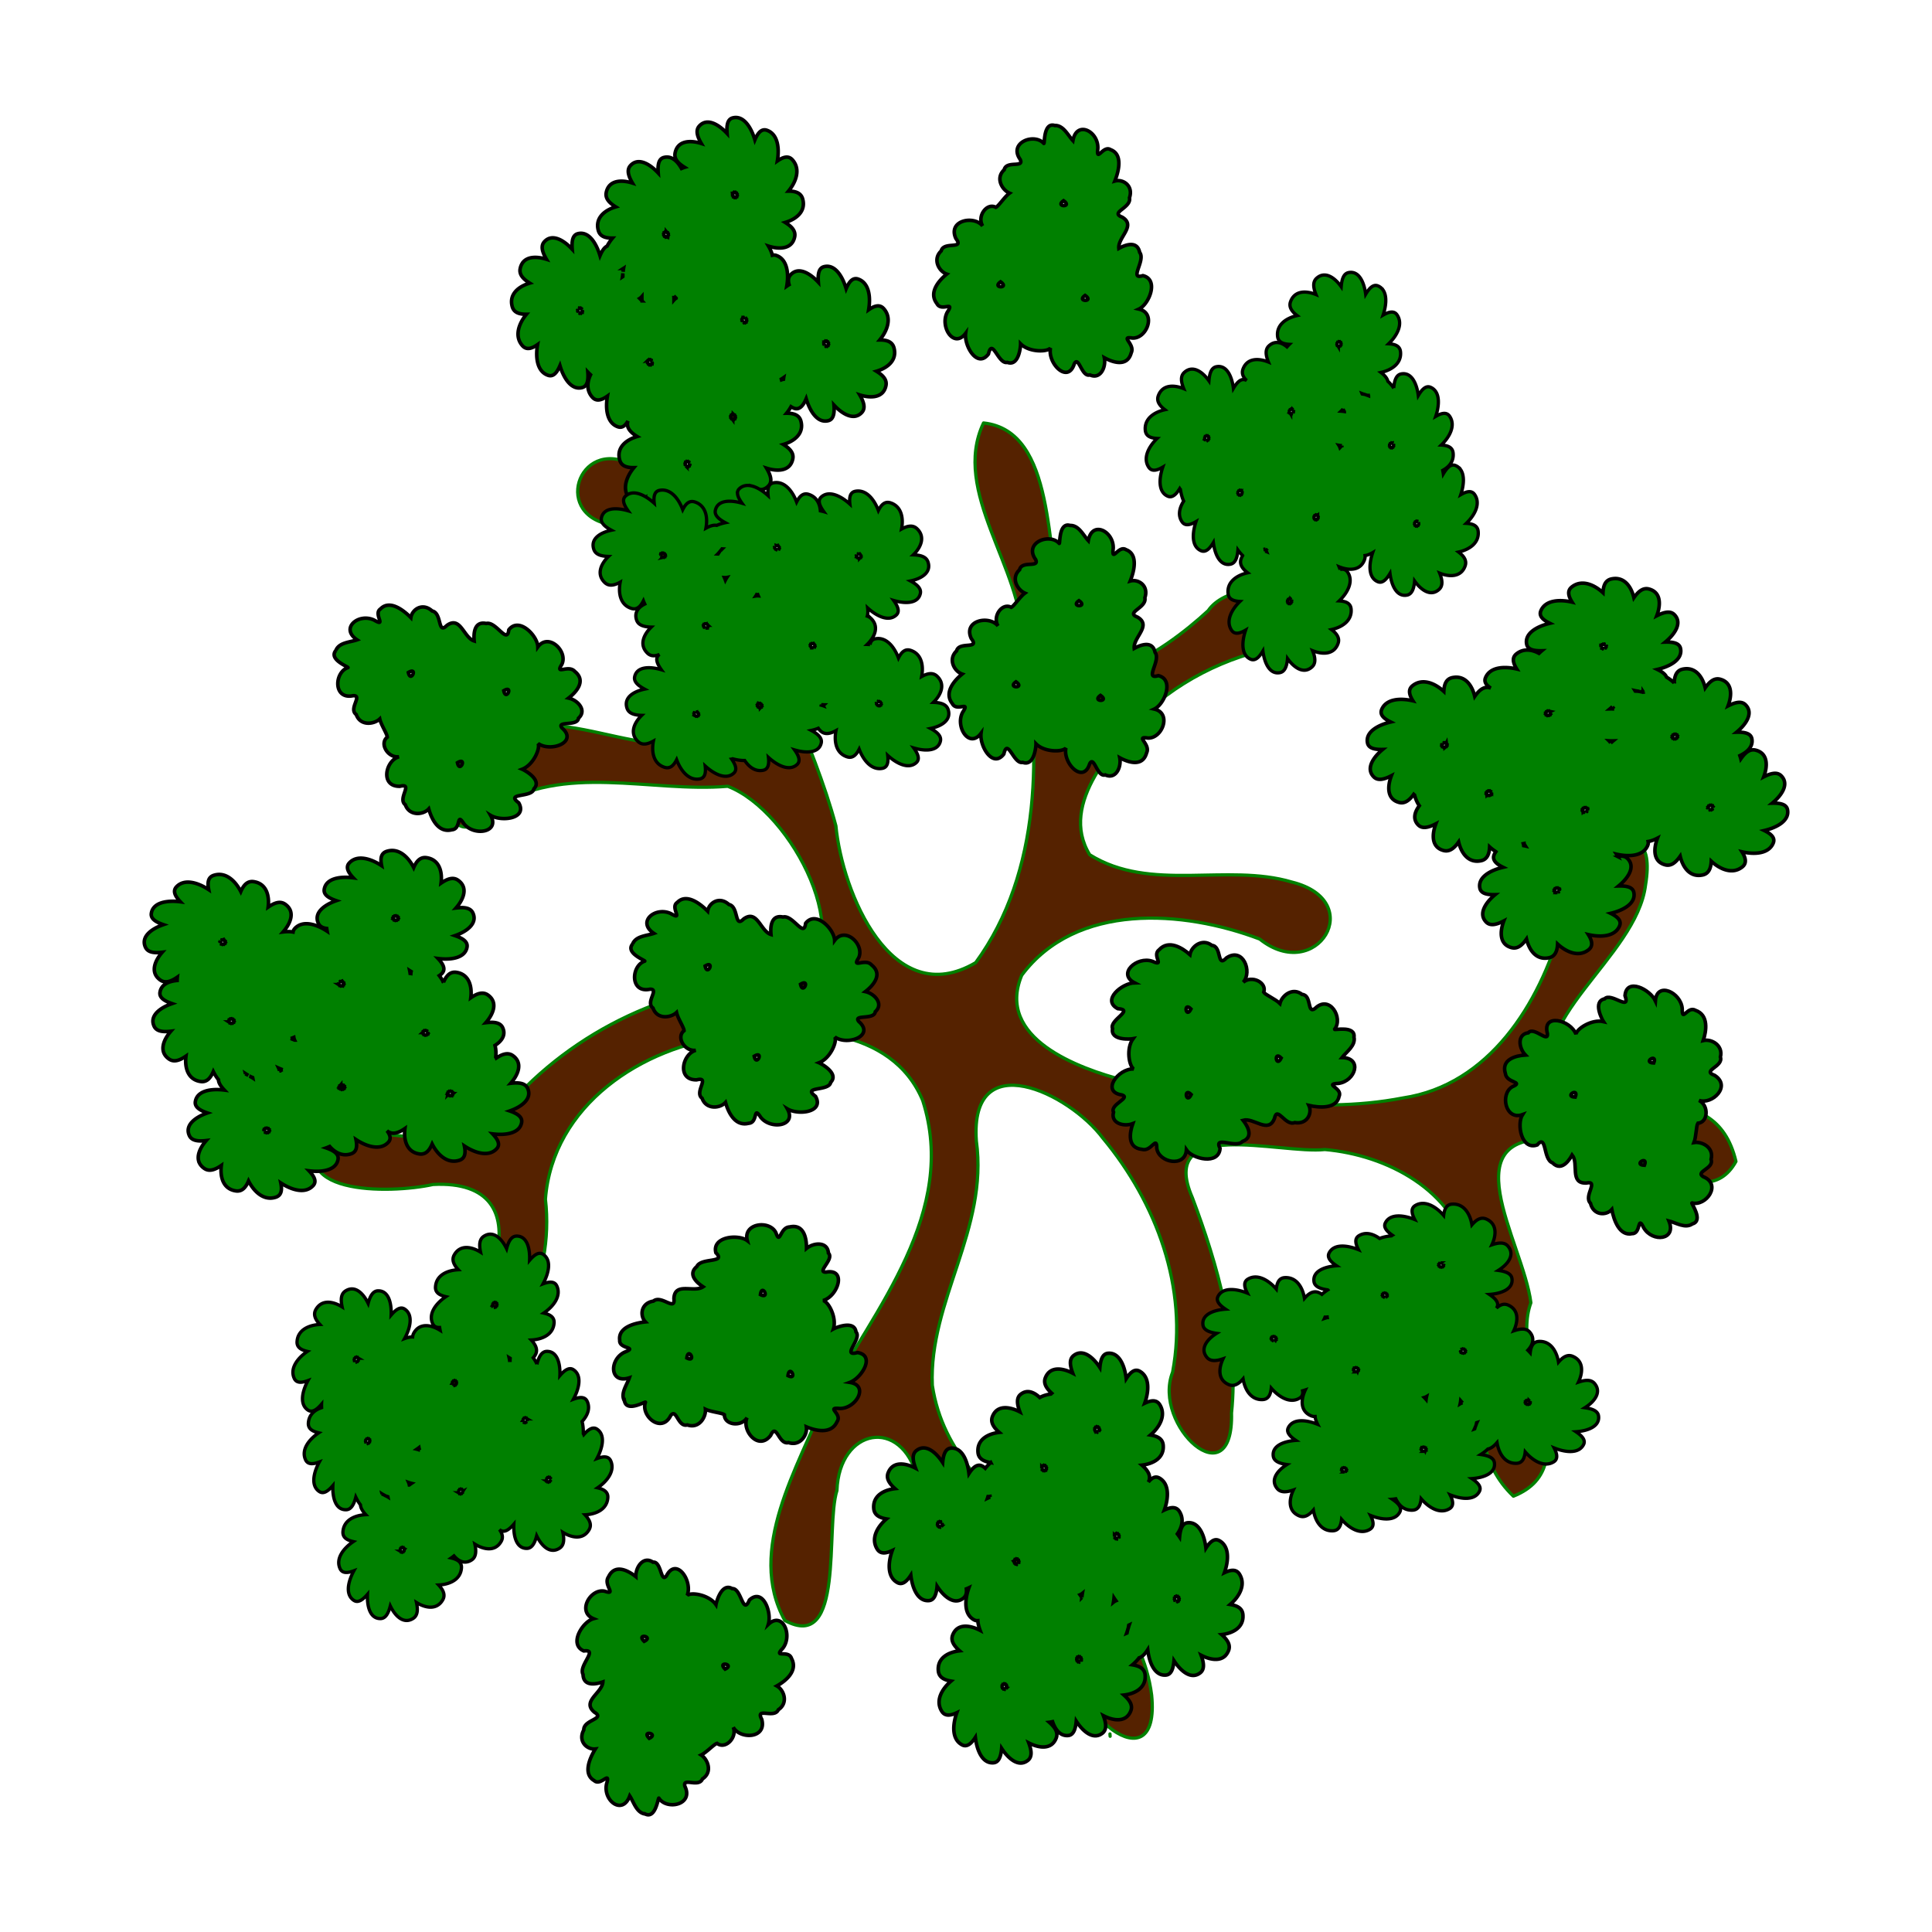
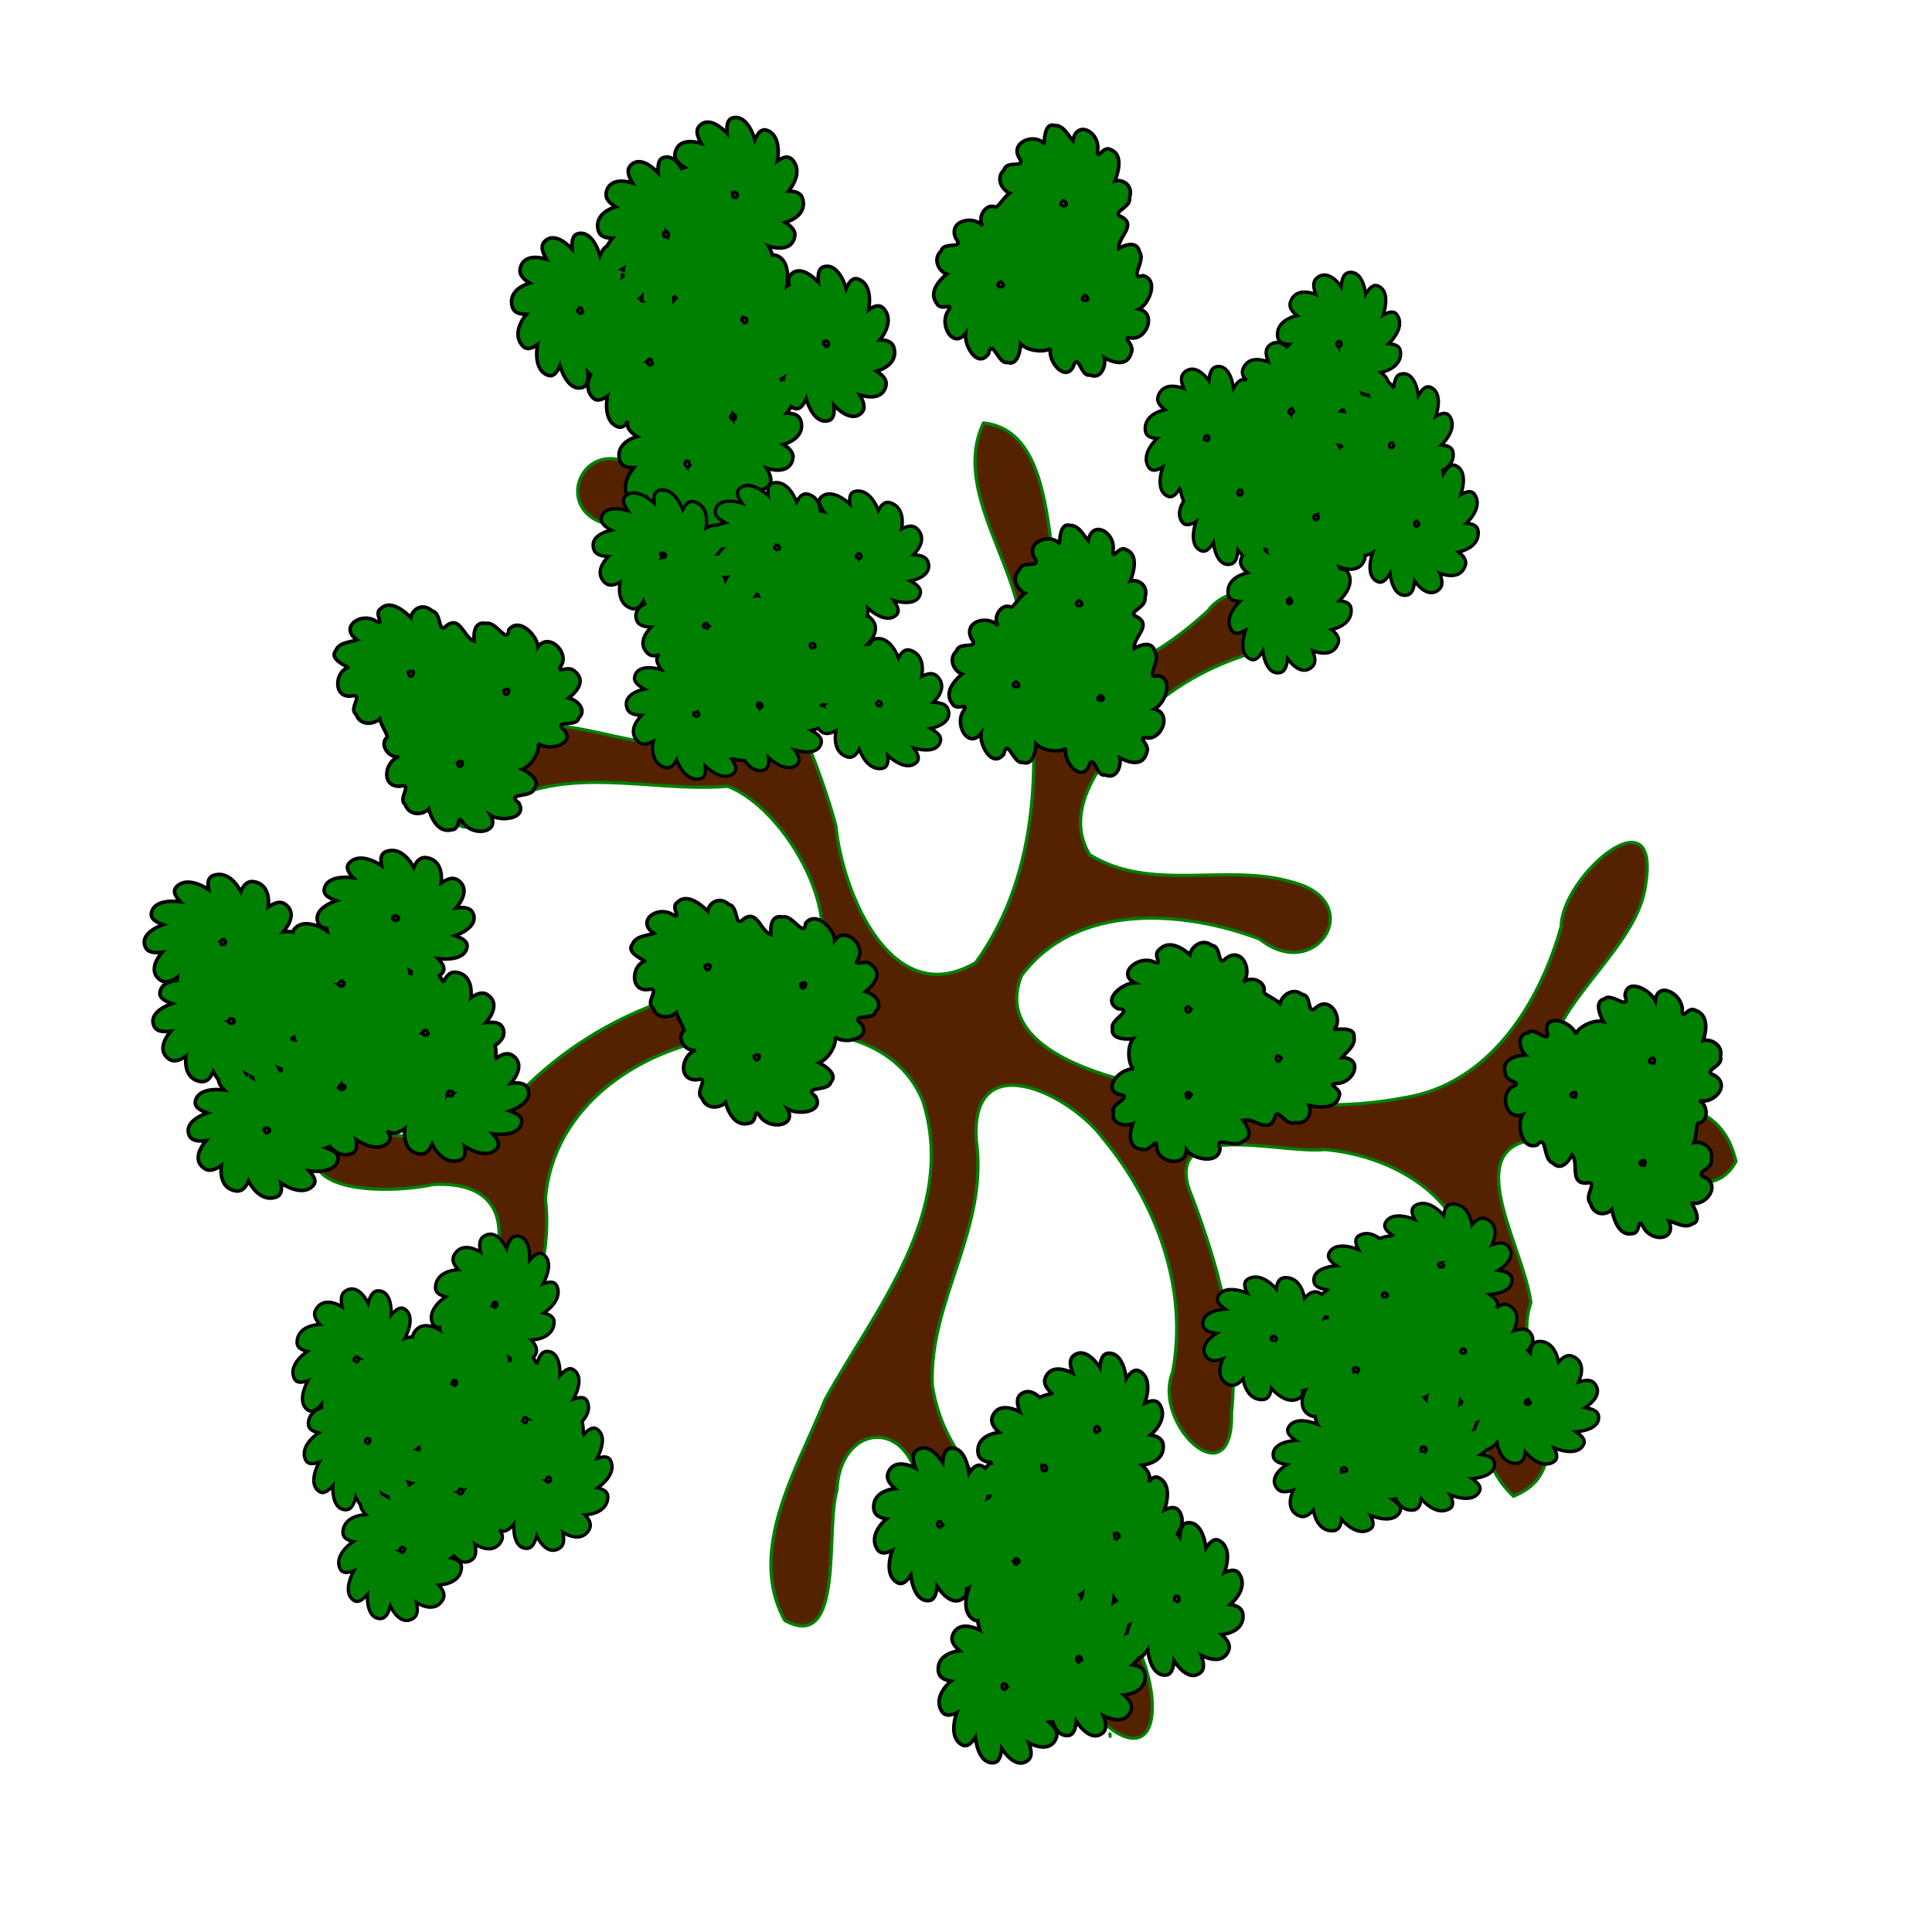
<svg xmlns="http://www.w3.org/2000/svg" viewBox="0 0 300 300">
  <path d="M120.041 53.963c-10.919 2.043-7.657 30.931-22.035 18.128-8.257-4.23-12.454 8.362-2.517 9.475 9.836 7.084 20.255 18.348 17.482 31.455-12.057 8.221-27.494-7.229-39.172 3.563-6.387 3.63-4.809 17.915 2.844 8.913 10.917-7.113 24.305-2.385 36.362-3.404 10.1 3.872 20.63 24.659 10.692 30.316-16.053-.667-31.965 5.87-43.1 17.43-7.859 10.289-19.787 6.053-29.757 4.96-7.901 10.898 9.768 10.6 16.398 9.127 18.017-.944 8.684 20.375-.499 25.895-10.3 5.165-4.063 20.617 3.979 8.74 8.915-8.185 15.437-19.938 13.976-32.34 1.106-14.603 15.007-23.747 28.512-25.27 10.482-1.88 25.276-1.571 30.069 9.927 5.535 17.248-7.353 32.358-15.162 46.477-4.136 10.454-12.29 23.293-6.252 34.264 9.358 5.12 6.259-14.36 8.1-20.174.35-9.694 10.046-11.51 12.498-1.96 5 12.063 20.36 15.395 25.041 27.588-2.387 8.133 12.771 20.717 11.33 6.148-2.765-21.497-30.888-26.795-34.058-48.117-.557-13.097 8.731-24.23 6.836-37.952-1.039-14.872 14.386-7.491 19.669-.395 8.281 9.97 13.265 23.285 10.809 36.3-3.254 8.314 9.483 19.87 9.145 6.348 1.202-11.396-2.153-22.976-6.079-33.431-5.507-12.622 13.564-6.727 20.586-7.476 9.622.85 20.12 6.298 22.238 16.506 6.974 11.548-3.498 27.28 7.027 37.325 12.077-4.82-.818-20.43 2.713-30.038-1.198-9.53-13.234-27.304 4.933-25.225 8.693-1.664 21.717 12.763 26.91 3.28-3.317-14.009-18.769-6.054-27.892-11.2-5.48-10.433 12.44-20.439 13.848-31.69 2.468-14.807-13.03-1.335-13.088 6.384-3.343 12.02-11.2 24.648-24.564 26.646-14.346 2.789-28.968-.421-43.154-2.694-7.346-1.888-20.108-6.594-16.054-16.35 8.43-11.334 25.066-10.143 36.948-5.63 8.857 7.059 16.826-5.902 5.014-8.843-10.142-3.001-21.949 1.654-31.406-4.246-4.892-8.002 3.97-17.107 9.422-22.736 6.534-5.696 14.905-9.24 23.536-10.005 12.207-7.64-9.858-12.026-14.558-5.165-6.828 6.348-22.605 17.462-22.646.33-2.639-9.31-.917-28.258-12.242-29.47-5.074 10.682 6.114 22.528 6.084 34.064 2.993 16.56 2.942 35.694-7.303 49.738-13.039 7.695-20.719-10.886-21.704-21.24-3.551-13.3-10.669-25.474-13.526-38.919-3.563-12.207 6.097-24.433 6.745-34.382l-1.456-.7-1.522-.275zm52.312 215.28l.028.366-.028-.366z" stroke-linejoin="round" color="#000" stroke="green" stroke-linecap="round" stroke-width=".5" fill="#520" />
  <g stroke="#000" fill="green">
    <path d="M81.24 40.693c-.22.26-.387.605-.47 1.031-.18.916.48 1.617 1.486 2.24-1.68.494-3.254 1.687-2.716 3.645.257.937 1.1 1.198 2.206 1.189-1.167 1.408-1.93 3.41-.621 4.884.625.705 1.44.465 2.348-.176-.339 1.944-.1 4.178 1.627 4.77.824.283 1.387-.41 1.85-1.504.58 1.96 1.769 3.855 3.452 3.409.805-.214.976-1.142.874-2.402.135.145.28.28.424.414-.544 1.162-.643 2.454.274 3.486.626.705 1.44.465 2.348-.176-.339 1.945-.1 4.178 1.627 4.77.659.227 1.145-.175 1.553-.899-.015.057-.036.109-.048.169-.18.916.48 1.617 1.486 2.239-1.68.494-3.254 1.688-2.716 3.646.257.936 1.1 1.198 2.206 1.188-1.167 1.408-1.93 3.411-.622 4.884.626.705 1.44.465 2.349-.176-.339 1.945-.1 4.178 1.627 4.77.824.284 1.387-.41 1.85-1.503.58 1.96 1.768 3.855 3.452 3.408.805-.213.976-1.141.874-2.402 1.343 1.448 3.167 2.476 4.355 1.112.57-.653.288-1.603-.356-2.693 1.747.552 3.699.47 4.075-1.449.173-.883-.434-1.566-1.38-2.171.038-.04.064-.094.096-.141.587-.194 1.16-.463 1.613-.833 1.067.709 2.192.923 3.02-.029.57-.654.289-1.603-.355-2.693 1.746.552 3.699.47 4.075-1.449.18-.917-.455-1.616-1.464-2.239 1.682-.494 3.255-1.687 2.717-3.645-.257-.936-1.114-1.211-2.219-1.202.259-.313.487-.656.688-1.013.152.1.31.184.494.247.825.283 1.4-.396 1.864-1.49.58 1.96 1.767 3.854 3.451 3.408.805-.213.964-1.155.862-2.415 1.343 1.447 3.167 2.476 4.355 1.112.569-.654.288-1.603-.356-2.693 1.746.551 3.698.47 4.075-1.45.18-.917-.466-1.602-1.475-2.225 1.682-.495 3.255-1.688 2.717-3.646-.257-.936-1.103-1.224-2.208-1.215 1.164-1.408 1.93-3.387.623-4.858-.624-.703-1.443-.46-2.348.176.337-1.943.098-4.178-1.627-4.77-.826-.284-1.4.393-1.863 1.49-.58-1.96-1.768-3.854-3.452-3.408-.805.213-.964 1.152-.862 2.415-1.343-1.45-3.153-2.49-4.343-1.125-.347.399-.377.91-.204 1.494-.12.07-.24.151-.364.238.337-1.943.098-4.178-1.627-4.77a1.02 1.02 0 00-.608-.029c-.094-.43-.307-.916-.606-1.422 1.746.552 3.699.47 4.075-1.449.18-.917-.466-1.603-1.474-2.226 1.681-.494 3.254-1.687 2.716-3.646-.257-.935-1.103-1.223-2.208-1.215 1.164-1.407 1.93-3.386.623-4.857-.624-.703-1.443-.461-2.348.176.337-1.943.098-4.179-1.627-4.771-.825-.283-1.399.394-1.863 1.491-.58-1.96-1.768-3.855-3.452-3.409-.805.214-.964 1.153-.861 2.415-1.344-1.45-3.154-2.49-4.344-1.124-.568.652-.296 1.593.343 2.68-1.356-.428-2.835-.461-3.604.444-.22.259-.385.604-.469 1.03-.18.917.468 1.604 1.474 2.227-.164.048-.321.121-.482.183-.653-1.186-1.58-2.02-2.75-1.71-.806.213-.965 1.152-.862 2.415-1.343-1.451-3.154-2.491-4.344-1.125-.568.652-.296 1.594.344 2.68-1.357-.428-2.835-.461-3.604.444-.22.259-.386.605-.47 1.03-.18.917.468 1.605 1.474 2.227-1.68.494-3.241 1.701-2.704 3.659.257.937 1.1 1.198 2.207 1.189-.315.379-.612.8-.836 1.243-.444.199-.799.753-1.108 1.484-.58-1.96-1.767-3.855-3.451-3.41-.806.214-.965 1.154-.862 2.416-1.343-1.45-3.166-2.504-4.356-1.138-.568.652-.284 1.607.356 2.693-1.357-.427-2.848-.474-3.617.431zm8.541 7.263a.262.262 0 00.155-.1c.05.023.119.016.194-.009.036.044.08.075.154.096.01.059.053.11.113.172a.4.4 0 00.023.222.3.3 0 00-.081.18c-.051.008-.093.05-.143.114a.256.256 0 00-.183-.005c-.035-.05-.097-.073-.177-.096a.386.386 0 00-.102-.185c.016-.053.003-.113-.022-.196.04-.035.056-.106.07-.193zm7.001-6.263c.015-.01.03-.014.045-.024-.031.178-.053.35-.074.532.015-.17.026-.338.03-.508zm-.061.742c-.015.166-.003.342-.007.508l-.055.037c.03-.175.041-.367.062-.545zm6.426-6.303c.05-.01.095-.053.143-.114.05.024.119.017.194-.008a.337.337 0 00.166.108c.01.06.053.11.113.173a.338.338 0 00.011.208c-.038.037-.057.108-.07.194a.244.244 0 00-.154.1c-.048-.022-.1-.013-.171.01-.035-.05-.11-.087-.19-.11a.386.386 0 00-.101-.184c.016-.054.003-.114-.022-.196.04-.035.068-.093.081-.18zM99.33 46.344c.117-.074.234-.172.339-.291-.002.207.006.433.025.665a9.414 9.414 0 00-.364-.374zm14.51-16.356c.05-.01.095-.053.143-.114.051.024.12.017.195-.008a.337.337 0 00.166.108c.01.06.052.11.112.173a.339.339 0 00.012.208c-.038.037-.057.108-.07.194a.244.244 0 00-.154.1c-.048-.022-.1-.013-.171.01-.035-.05-.11-.087-.19-.11a.385.385 0 00-.101-.184c.016-.054.003-.114-.023-.196.04-.036.068-.094.082-.18zm-9.21 15.954c.115.123.232.244.352.36a1.531 1.531 0 00-.328.279c.001-.202-.005-.415-.024-.64zm-4 10.012a.262.262 0 00.155-.1c.05.023.108.029.183.004.036.044.092.062.165.083.01.059.042.122.102.185a.4.4 0 00.024.222.3.3 0 00-.082.18c-.05.008-.092.05-.142.114a.256.256 0 00-.184-.005.285.285 0 00-.166-.109.385.385 0 00-.112-.172.37.37 0 00-.012-.208c.04-.036.056-.107.07-.194zm14.668-6.528c.05-.009.095-.052.143-.113.05.024.119.017.194-.008a.337.337 0 00.166.108c.01.06.053.11.113.172a.339.339 0 00.011.21c-.038.036-.056.106-.069.193a.244.244 0 00-.155.1c-.048-.023-.1-.013-.17.01-.036-.05-.11-.087-.19-.11a.386.386 0 00-.102-.185c.016-.053.003-.113-.022-.196.04-.035.068-.093.081-.18zm-8.832 22.348a.262.262 0 00.154-.1c.051.024.12.017.195-.008.035.044.08.074.154.095.01.06.052.11.112.172a.4.4 0 00.024.223.3.3 0 00-.082.18c-.05.008-.092.05-.142.114a.256.256 0 00-.183-.005c-.035-.05-.098-.073-.177-.096a.386.386 0 00-.102-.185c.016-.053.003-.113-.023-.196.04-.035.056-.106.07-.194zm7.091-7.315c.05-.01.095-.053.143-.114.05.024.108.03.183.005a.36.36 0 00.177.096.36.36 0 00.102.185.338.338 0 00.012.209c-.039.036-.057.107-.07.193a.244.244 0 00-.154.1c-.049-.022-.1-.012-.172.01a.333.333 0 00-.178-.122.385.385 0 00-.113-.172.37.37 0 00-.011-.21c.04-.034.068-.092.081-.18zm7.772-5.592c.12-.071.24-.15.364-.238-.015.085-.019.173-.031.26a1.98 1.98 0 00-.305.083 2.822 2.822 0 00-.028-.105zm6.685-5.775c.049-.009.094-.053.142-.114.05.024.12.017.194-.008a.337.337 0 00.167.109c.01.059.052.11.112.172a.337.337 0 00.012.209c-.039.036-.057.107-.07.193a.244.244 0 00-.154.1c-.049-.022-.1-.012-.172.01-.035-.05-.109-.086-.189-.11a.385.385 0 00-.102-.184c.016-.053.003-.114-.022-.196.04-.035.068-.093.082-.18z" stroke-width=".553" />
    <path d="M214.761 45.033a1.815 1.815 0 00-.777-.633c-.712-.31-1.333.3-1.923 1.287-.235-1.85-1.038-3.676-2.648-3.36-.77.15-1.058 1.012-1.154 2.188-1.012-1.423-2.535-2.494-3.83-1.297-.621.573-.507 1.47-.082 2.518-1.516-.614-3.317-.651-3.952 1.106-.303.838.196 1.527 1.024 2.162-1.615.36-3.236 1.375-3.039 3.221.094.883.817 1.186 1.83 1.242-.128.124-.248.261-.37.396-.873-.73-1.892-1.003-2.801-.164-.62.573-.506 1.47-.08 2.517-1.517-.613-3.318-.65-3.953 1.106-.242.67.033 1.24.57 1.767-.043-.024-.082-.053-.129-.073-.712-.31-1.333.3-1.923 1.287-.236-1.85-1.038-3.677-2.648-3.36-.77.15-1.058 1.011-1.154 2.188-1.012-1.423-2.535-2.494-3.831-1.297-.62.573-.506 1.469-.08 2.517-1.517-.613-3.318-.651-3.953 1.106-.303.839.196 1.527 1.024 2.162-1.615.36-3.236 1.375-3.039 3.222.094.882.817 1.185 1.83 1.241-1.278 1.237-2.269 3.04-1.294 4.48.467.69 1.25.515 2.178-.027-.604 1.783-.722 3.867.77 4.517.688.3 1.289-.257 1.86-1.182.028.045.068.08.103.12.1.648.26 1.292.512 1.822-.665 1.04-.941 2.207-.261 3.212.467.69 1.25.514 2.178-.027-.604 1.783-.722 3.867.77 4.517.714.31 1.33-.273 1.921-1.263.236 1.85 1.038 3.677 2.648 3.36.77-.15 1.069-1.025 1.166-2.2.225.316.476.604.741.863a2.519 2.519 0 00-.243.493c-.302.839.185 1.538 1.013 2.174-1.616.36-3.237 1.375-3.04 3.221.095.882.83 1.174 1.843 1.23-1.279 1.238-2.27 3.04-1.295 4.48.467.69 1.25.515 2.178-.026-.604 1.782-.722 3.867.771 4.516.714.311 1.32-.285 1.911-1.275.236 1.85 1.038 3.676 2.648 3.36.77-.15 1.079-1.012 1.175-2.186 1.012 1.42 2.516 2.49 3.81 1.295.619-.571.503-1.473.081-2.517 1.516.61 3.319.649 3.952-1.107.303-.84-.182-1.537-1.012-2.173 1.615-.36 3.236-1.375 3.04-3.221-.095-.883-.828-1.175-1.843-1.23 1.282-1.238 2.28-3.026 1.304-4.467-.285-.42-.69-.52-1.17-.411a6.731 6.731 0 00-.156-.418c1.516.61 3.318.649 3.952-1.106.08-.224.102-.44.08-.643.35-.043.759-.206 1.19-.457-.604 1.782-.723 3.866.77 4.516.714.31 1.32-.285 1.912-1.275.235 1.85 1.038 3.676 2.648 3.36.769-.15 1.078-1.012 1.175-2.187 1.011 1.42 2.515 2.49 3.81 1.296.618-.572.503-1.473.08-2.517 1.516.61 3.319.649 3.953-1.107.303-.84-.182-1.537-1.013-2.173 1.616-.36 3.237-1.375 3.04-3.222-.095-.883-.828-1.174-1.843-1.23 1.282-1.237 2.28-3.025 1.304-4.467-.466-.688-1.241-.522-2.166.016.468-1.385.633-2.951-.015-3.886a1.815 1.815 0 00-.777-.633c-.712-.31-1.321.288-1.911 1.276-.023-.181-.067-.358-.1-.536 1.005-.54 1.757-1.416 1.62-2.699-.094-.883-.827-1.174-1.842-1.23 1.281-1.237 2.28-3.025 1.304-4.467-.466-.688-1.242-.522-2.167.016.468-1.385.634-2.951-.015-3.886a1.815 1.815 0 00-.776-.633c-.713-.31-1.322.288-1.912 1.276-.235-1.85-1.05-3.665-2.66-3.35-.77.152-1.057 1.013-1.154 2.19a6.305 6.305 0 00-.911-1.05c-.117-.498-.525-.947-1.078-1.37 1.616-.36 3.237-1.375 3.04-3.222-.095-.883-.828-1.175-1.843-1.23 1.282-1.238 2.292-3.036 1.316-4.478-.466-.688-1.253-.511-2.178.026.468-1.385.645-2.962-.003-3.897zm-6.587 8.126a.323.323 0 00.066.177.375.375 0 00-.012.208.304.304 0 00-.09.151c-.048.004-.093.041-.148.097-.043-.025-.106-.023-.18-.004a.244.244 0 00-.135-.11c-.002-.055-.03-.105-.077-.166a.352.352 0 00.02-.194c.044-.031.068-.094.093-.176a.27.27 0 00.157-.084c.041.024.09.018.159.002.024.047.079.073.147.099zm4.33 8.253c.005.017.008.033.015.05a5.811 5.811 0 00-.417-.147c.134.037.267.07.401.097zm-.585-.163c-.131-.037-.272-.047-.404-.072-.01-.022-.016-.042-.025-.064.137.055.289.092.429.136zm4.415 7.648c.002.053.033.107.077.166a.375.375 0 00-.012.207.354.354 0 00-.102.163c-.048.004-.092.041-.147.097-.043-.025-.095-.034-.168-.015-.025-.045-.08-.074-.147-.099a.307.307 0 00-.066-.177c.023-.049.02-.105.01-.183.042-.03.078-.105.104-.187a.27.27 0 00.157-.084c.04.024.09.018.158.002a.235.235 0 00.136.11zm-7.774-5.386c.048.134.115.27.2.398a4.634 4.634 0 00-.532-.06c.11-.107.227-.223.332-.338zm11.661 17.545c.002.054.034.107.078.166a.375.375 0 00-.012.208.354.354 0 00-.102.162c-.048.004-.093.042-.148.097-.043-.025-.095-.034-.167-.015-.026-.045-.08-.074-.148-.099a.306.306 0 00-.065-.177c.022-.048.02-.105.009-.183.043-.03.079-.105.104-.187a.27.27 0 00.157-.084c.04.024.09.018.158.002a.235.235 0 00.136.11zm-11.839-11.862a7.71 7.71 0 00-.32.327 1.774 1.774 0 00-.19-.385c.16.028.33.048.51.058zm-7.597-5.553a.323.323 0 00.066.177.321.321 0 00-.021.194c-.038.032-.058.09-.081.164a.254.254 0 00-.157.085c-.043-.026-.107-.023-.18-.004a.247.247 0 00-.135-.11c-.002-.056-.031-.106-.077-.167a.352.352 0 00.02-.194c.043-.03.077-.08.102-.162.047-.006.095-.043.148-.098.041.024.1.032.168.015.024.048.08.074.147.1zm3.82 16.429c.001.053.033.107.077.166a.375.375 0 00-.012.207.354.354 0 00-.102.162c-.048.004-.093.042-.148.098-.043-.026-.095-.034-.167-.015-.026-.046-.08-.075-.148-.1a.307.307 0 00-.065-.177c.022-.048.02-.105.009-.183.043-.03.079-.104.104-.186a.27.27 0 00.157-.084c.041.024.09.018.158.002a.235.235 0 00.136.11zm-16.968-12.295a.323.323 0 00.066.177.375.375 0 00-.012.207.304.304 0 00-.09.151c-.048.004-.093.042-.148.098-.043-.026-.106-.023-.179-.004a.247.247 0 00-.136-.11c-.002-.056-.03-.106-.077-.167a.352.352 0 00.02-.194c.044-.03.068-.094.094-.176a.27.27 0 00.156-.084c.041.024.09.018.159.002.024.048.08.074.147.1zm5.16 8.485c.002.054.033.108.077.167a.321.321 0 00-.021.194.403.403 0 00-.093.175.254.254 0 00-.157.084c-.043-.025-.095-.033-.167-.015-.026-.045-.08-.074-.148-.098a.307.307 0 00-.065-.178c.022-.048.02-.105.009-.183a.34.34 0 00.113-.173c.047-.006.095-.043.148-.098.04.024.1.032.167.015a.235.235 0 00.136.11zm3.722 8.983c.046.138.097.274.156.418-.067-.027-.137-.042-.204-.067a2.802 2.802 0 00-.038-.334 1.77 1.77 0 00.086-.017zm3.97 7.853c.003.054.034.107.078.166a.375.375 0 00-.012.208.354.354 0 00-.102.162c-.048.004-.092.042-.148.097-.043-.025-.094-.034-.167-.015-.026-.045-.08-.074-.148-.099a.307.307 0 00-.065-.177c.023-.048.02-.105.009-.183.043-.03.079-.105.104-.187a.27.27 0 00.157-.084c.041.024.09.018.158.002a.235.235 0 00.136.11z" stroke-width=".512" />
    <path d="M163.771 19.483c-1.755-.529-1.543 2.835-1.681 2.79-1.515-1.68-5.535-.112-3.673 2.489.656 1.376-2.153.106-2.49 1.605-1.405 1.299-.314 3.13.833 3.624-.78.571-1.69 2.014-2.126 2.201-1.42-.763-2.956 1.405-2.05 2.895-1.352-1.697-5.464-.878-4.152 1.96 1.371 1.774-1.904.364-2.284 1.918-1.372 1.277-.375 3.167.866 3.593-1.199.972-2.88 2.856-1.528 4.586.687 1.348 2.85-.543 1.604 1.346-1.194 2.23 1.018 5.726 2.856 3.264-.257 1.935 1.806 5.51 3.538 3.225.6-2.634 1.522 1.643 2.93 1.29 1.828.68 2.07-2.553 2.064-2.882 1.316 1.333 4.108 1.298 4.646.654-.488 2.371 2.688 5.637 3.689 2.458.695-1.36 1.147 2.122 2.427 1.718 1.633.75 2.534-1.204 2.24-2.666 1.323.726 3.568 1.478 4.174-.757.658-1.368-1.833-2.617.193-2.3 2.254.102 3.747-3.874.999-4.498 1.558-.716 3.177-4.58.625-5.194-2.249.706.467-2.366-.505-3.61-.444-2.185-2.87-.815-3.233-.618-.196-1.719 2.792-3.53.494-4.866-1.937-.744 1.49-1.426 1.155-2.99.644-1.899-1.02-2.957-2.273-2.606.626-1.544 1.266-4.169-.656-4.868-1.174-.767-2.256 2.14-1.98-.226.08-2.644-3.296-4.377-3.87-1.18-.781-.832-1.474-2.41-2.832-2.355zm1.377 11.684c1.481 1.042-1.403.993 0 0zm-9.78 12.598c1.482 1.042-1.402.993 0 0zm13.124 2.11c1.482 1.04-1.402.992 0 0zM166.161 81.593c-1.755-.529-1.543 2.835-1.681 2.79-1.514-1.68-5.535-.112-3.673 2.489.656 1.376-2.153.106-2.49 1.605-1.404 1.299-.314 3.13.833 3.624-.78.571-1.69 2.014-2.125 2.202-1.421-.764-2.957 1.404-2.052 2.894-1.351-1.697-5.463-.878-4.151 1.96 1.371 1.775-1.903.364-2.284 1.918-1.372 1.277-.374 3.167.866 3.593-1.199.972-2.88 2.856-1.528 4.586.687 1.348 2.85-.543 1.604 1.346-1.194 2.23 1.018 5.726 2.856 3.264-.257 1.935 1.807 5.51 3.538 3.225.6-2.634 1.522 1.643 2.93 1.29 1.828.68 2.07-2.553 2.064-2.882 1.316 1.334 4.108 1.299 4.646.654-.488 2.371 2.688 5.637 3.689 2.458.695-1.36 1.147 2.122 2.428 1.718 1.632.75 2.533-1.204 2.239-2.666 1.323.726 3.568 1.478 4.174-.757.658-1.368-1.833-2.617.193-2.3 2.254.102 3.748-3.874.999-4.498 1.558-.716 3.178-4.58.626-5.194-2.25.706.466-2.366-.506-3.61-.444-2.185-2.87-.815-3.233-.618-.196-1.719 2.792-3.53.494-4.866-1.937-.744 1.49-1.426 1.155-2.99.644-1.899-1.02-2.957-2.273-2.606.626-1.544 1.266-4.169-.656-4.868-1.174-.767-2.256 2.14-1.98-.226.08-2.644-3.296-4.377-3.87-1.18-.781-.832-1.474-2.41-2.832-2.355zm1.377 11.684c1.481 1.042-1.403.993 0 0zm-9.78 12.598c1.482 1.042-1.402.993 0 0zm13.124 2.11c1.482 1.04-1.402.992 0 0zM30.966 180.593c.149.306.4.596.756.843.767.532 1.674.209 2.648-.464-.221 1.739.242 3.658 2.25 3.95.962.14 1.54-.527 1.974-1.545.823 1.634 2.351 3.135 4.225 2.528.897-.291 1.004-1.133.78-2.222 1.646 1.09 3.788 1.766 5.023.422.59-.642.18-1.436-.636-2.3 2.028.255 4.24-.073 4.507-1.795.127-.822-.655-1.352-1.85-1.764.187-.065.368-.144.55-.222.845.965 1.989 1.573 3.302 1.147.897-.29 1.004-1.133.78-2.222 1.646 1.09 3.788 1.767 5.023.422.471-.513.298-1.12-.201-1.783.046.036.084.076.135.111.767.532 1.674.208 2.647-.464-.22 1.738.242 3.658 2.251 3.95.961.14 1.539-.527 1.974-1.545.822 1.634 2.35 3.135 4.225 2.527.897-.29 1.003-1.133.78-2.221 1.645 1.09 3.787 1.766 5.022.421.59-.642.18-1.435-.636-2.299 2.028.255 4.24-.074 4.507-1.795.127-.823-.655-1.352-1.85-1.764 1.864-.65 3.537-1.908 2.764-3.543-.37-.784-1.353-.907-2.61-.754 1.206-1.379 1.913-3.2.306-4.314-.74-.513-1.609-.23-2.542.393-.022-.05-.06-.095-.091-.143.058-.616.041-1.249-.117-1.812 1.077-.693 1.724-1.638 1.185-2.78-.37-.783-1.353-.906-2.61-.753 1.206-1.378 1.913-3.2.306-4.314-.768-.532-1.663-.23-2.638.444.222-1.74-.241-3.658-2.25-3.95-.96-.14-1.557.535-1.991 1.55a6.88 6.88 0 00-.652-1.036c.152-.1.292-.21.424-.354.59-.641.198-1.44-.619-2.304 2.028.254 4.24-.074 4.507-1.796.127-.822-.672-1.346-1.867-1.758 1.864-.65 3.537-1.908 2.764-3.543-.371-.784-1.353-.907-2.61-.754 1.206-1.379 1.913-3.2.306-4.314-.768-.533-1.655-.216-2.63.458.221-1.738-.242-3.657-2.252-3.95-.96-.14-1.563.52-1.998 1.536-.823-1.63-2.329-3.125-4.2-2.518-.894.29-1.001 1.138-.78 2.222-1.645-1.088-3.79-1.765-5.023-.422-.59.643-.2 1.44.62 2.305-2.029-.255-4.241.074-4.507 1.795-.128.824.669 1.346 1.867 1.758-1.868.649-3.546 1.891-2.772 3.529.226.477.683.71 1.287.785.016.138.042.28.072.43-1.645-1.088-3.789-1.766-5.023-.423a1.02 1.02 0 00-.27.546c-.43-.086-.962-.086-1.545-.015 1.206-1.379 1.913-3.2.306-4.314-.768-.533-1.655-.216-2.63.458.221-1.738-.242-3.657-2.251-3.95-.96-.14-1.564.52-1.998 1.536-.823-1.63-2.33-3.125-4.201-2.518-.894.29-1 1.137-.78 2.222-1.645-1.088-3.789-1.765-5.023-.422-.59.643-.2 1.44.62 2.305-2.029-.255-4.241.074-4.507 1.795-.128.824.669 1.346 1.867 1.758-1.868.649-3.546 1.891-2.772 3.529.37.781 1.341.91 2.593.76-.936 1.07-1.559 2.412-1.038 3.48.15.304.4.595.756.842.768.532 1.657.214 2.63-.458-.021.17-.017.343-.024.515-1.349.123-2.485.639-2.67 1.834-.127.824.67 1.346 1.867 1.758-1.868.649-3.546 1.891-2.771 3.529.37.781 1.34.91 2.592.76-.935 1.07-1.558 2.412-1.037 3.48.149.304.399.595.756.842.767.532 1.657.214 2.63-.458-.22 1.738.26 3.652 2.268 3.944.961.14 1.54-.527 1.974-1.545.221.44.488.882.804 1.264.004.487.37 1.034.915 1.61-2.028-.255-4.24.074-4.507 1.796-.127.823.67 1.345 1.868 1.757-1.868.65-3.564 1.897-2.789 3.535.37.781 1.358.904 2.61.753-.936 1.072-1.576 2.419-1.055 3.486zm10.078-4.914a.26.26 0 00-.03-.182c.042-.037.063-.102.07-.181a.285.285 0 00.15-.103c.058.014.121-.004.202-.034a.4.4 0 00.213.067.3.3 0 00.133.147c-.013.05.008.105.047.176a.255.255 0 00-.078.166c-.06.012-.106.06-.159.124a.385.385 0 00-.21.019c-.042-.036-.103-.048-.188-.058-.016-.051-.076-.094-.15-.141zm-2.93-8.925c-.004-.017-.002-.033-.006-.05.151.1.3.189.459.28-.15-.081-.3-.158-.454-.23zm.654.354c.146.08.312.14.463.21l.012.065c-.148-.098-.32-.185-.475-.275zm-3.198-8.414c.011-.049-.01-.108-.047-.176.042-.037.063-.103.07-.181a.338.338 0 00.166-.11c.058.015.122-.003.203-.033a.338.338 0 00.196.073c.018.05.075.095.15.14a.245.245 0 00.03.183c-.041.035-.053.087-.061.16-.06.012-.123.066-.176.13a.385.385 0 00-.21.02c-.043-.037-.103-.05-.189-.059-.016-.051-.058-.1-.132-.147zm7.825 7.59a1.557 1.557 0 00-.131-.427c.19.085.4.168.62.244a9.441 9.441 0 00-.49.183zm-9.168-19.85c.012-.05-.01-.108-.047-.177.043-.037.063-.102.07-.18a.337.337 0 00.167-.11c.058.014.121-.004.202-.034a.338.338 0 00.196.073c.019.05.076.095.15.141a.245.245 0 00.03.182c-.04.036-.052.087-.06.16-.06.013-.123.066-.176.13a.385.385 0 00-.21.02c-.043-.036-.103-.049-.19-.058-.015-.052-.057-.1-.132-.148zm10.924 14.832c.16-.055.317-.113.472-.178.02.133.059.273.123.413a7.493 7.493 0 00-.595-.235zm7.57 7.678a.26.26 0 00-.03-.182.235.235 0 00.077-.166c.054-.015.093-.06.142-.118a.36.36 0 00.21-.019.401.401 0 00.213.067.3.3 0 00.132.147c-.013.05.009.105.047.176a.255.255 0 00-.077.167.285.285 0 00-.166.108.38.38 0 00-.203.035.37.37 0 00-.196-.074c-.016-.05-.075-.093-.15-.14zm-.101-16.054c.012-.048-.01-.107-.047-.176.042-.037.063-.102.07-.181a.337.337 0 00.166-.109c.058.014.122-.004.203-.034a.338.338 0 00.196.073c.018.05.075.095.15.141a.245.245 0 00.03.182c-.04.035-.053.087-.061.16-.06.013-.123.066-.176.13a.385.385 0 00-.21.02c-.042-.036-.103-.049-.189-.059-.016-.05-.058-.1-.132-.147zm16.934 17.05a.26.26 0 00-.03-.182c.042-.037.063-.102.07-.18a.285.285 0 00.15-.104c.057.014.12-.004.202-.034a.4.4 0 00.213.067.3.3 0 00.133.147c-.014.05.008.105.047.176a.255.255 0 00-.078.167c-.06.012-.106.06-.159.123a.385.385 0 00-.21.02c-.042-.036-.103-.049-.189-.059-.016-.05-.075-.093-.15-.14zm-3.86-9.43c.012-.048-.01-.107-.047-.175a.235.235 0 00.078-.166.36.36 0 00.159-.124.36.36 0 00.21-.02.338.338 0 00.196.074c.018.05.076.095.15.14a.245.245 0 00.03.183c-.04.035-.053.087-.06.16a.334.334 0 00-.184.115.38.38 0 00-.203.034.37.37 0 00-.196-.073c-.016-.051-.058-.1-.132-.147zm-2.007-9.36a5.381 5.381 0 00-.073-.43c.073.048.152.087.226.133a1.98 1.98 0 00-.046.313 2.537 2.537 0 00-.107-.016zm-2.611-8.44c.012-.048-.01-.107-.047-.176.042-.036.063-.102.07-.18a.338.338 0 00.166-.11c.058.015.122-.004.203-.034a.338.338 0 00.196.073c.018.05.075.095.15.142a.245.245 0 00.03.181c-.041.036-.053.087-.061.16-.06.013-.123.066-.176.13a.384.384 0 00-.21.02c-.042-.036-.103-.049-.189-.058-.016-.052-.058-.1-.132-.147z" stroke-width=".553" />
    <path d="M98.017 76.583c-.32.063-.626.212-.891.458-.57.529-.26 1.341.408 2.278-1.79-.526-3.784-.523-4.14 1.079-.17.766.503 1.374 1.542 1.934-1.709.357-3.3 1.323-2.724 2.99.277.798 1.144 1.052 2.274 1.083-1.17 1.144-1.926 2.779-.57 4.064.646.614 1.477.433 2.39-.071-.317 1.624-.037 3.516 1.734 4.076.846.267 1.413-.274 1.87-1.18.064.168.14.333.215.498-1.019.508-1.677 1.332-1.273 2.5.276.799 1.143 1.053 2.274 1.084-1.17 1.144-1.927 2.778-.571 4.064.517.49 1.148.467 1.847.186-.039.03-.081.054-.119.089-.57.528-.26 1.341.408 2.278-1.789-.526-3.784-.523-4.14 1.078-.17.766.503 1.375 1.543 1.935-1.71.357-3.302 1.322-2.724 2.99.276.798 1.143 1.052 2.273 1.083-1.17 1.144-1.926 2.778-.57 4.064.646.614 1.477.433 2.39-.071-.317 1.624-.037 3.516 1.734 4.075.846.268 1.413-.273 1.871-1.18.62 1.668 1.876 3.299 3.585 2.983.82-.151.973-.938.849-2.006 1.391 1.268 3.253 2.212 4.447 1.104.55-.51.28-1.283-.338-2.177.053-.008.1-.03.15-.047.635.17 1.29.281 1.875.262.687 1.026 1.646 1.747 2.838 1.527.82-.152.973-.939.849-2.006 1.391 1.267 3.253 2.211 4.447 1.104.57-.53.283-1.327-.387-2.266 1.79.527 3.784.523 4.14-1.078.17-.766-.511-1.39-1.548-1.95.38-.08.743-.195 1.088-.334.099.145.209.283.354.42.647.614 1.483.448 2.397-.056-.318 1.625-.038 3.516 1.733 4.076.846.267 1.408-.289 1.866-1.195.62 1.668 1.875 3.298 3.585 2.982.82-.15.972-.938.849-2.006 1.39 1.268 3.253 2.212 4.447 1.105.57-.53.267-1.325-.403-2.263 1.79.526 3.784.523 4.14-1.079.17-.765-.495-1.393-1.532-1.953 1.706-.357 3.29-1.306 2.714-2.971-.276-.796-1.148-1.051-2.274-1.083 1.167-1.144 1.925-2.78.57-4.064-.647-.615-1.48-.45-2.396.056.317-1.624.038-3.516-1.733-4.076-.847-.267-1.408.287-1.866 1.195-.62-1.67-1.857-3.302-3.57-2.985-.498.092-.751.423-.845.907a6.785 6.785 0 00-.445-.025c1.167-1.144 1.925-2.78.57-4.064a1.415 1.415 0 00-.556-.33c.1-.34.115-.779.058-1.274 1.391 1.268 3.253 2.212 4.447 1.104.57-.529.267-1.324-.403-2.262 1.79.526 3.784.523 4.14-1.079.17-.765-.495-1.394-1.532-1.953 1.706-.358 3.29-1.306 2.714-2.971-.276-.796-1.148-1.052-2.274-1.083 1.168-1.144 1.925-2.78.571-4.065-.648-.614-1.481-.449-2.397.057.318-1.625.038-3.516-1.733-4.076-.847-.268-1.408.287-1.866 1.195-.62-1.67-1.857-3.302-3.57-2.986-.816.151-.975.928-.853 1.991-1.082-.984-2.45-1.763-3.566-1.544-.32.063-.626.212-.892.458-.57.529-.265 1.326.403 2.263-.175-.052-.354-.083-.531-.123-.091-1.138-.593-2.178-1.823-2.567-.847-.267-1.408.288-1.865 1.195-.62-1.67-1.858-3.301-3.57-2.985-.817.15-.976.928-.854 1.99-1.082-.983-2.45-1.763-3.566-1.543-.32.062-.626.212-.891.458-.57.528-.266 1.326.402 2.262-1.789-.525-3.778-.507-4.135 1.094-.17.766.504 1.375 1.543 1.935-.46.096-.924.23-1.327.414-.503-.092-1.078.102-1.687.438.317-1.624.038-3.516-1.733-4.075-.847-.268-1.408.287-1.866 1.194-.62-1.67-1.863-3.317-3.575-3-.817.15-.97.943-.849 2.006-1.081-.984-2.455-1.779-3.57-1.56zm4.804 9.292c.05.02.117.028.189.011a.375.375 0 00.185.094.304.304 0 00.102.143c-.016.046.001.102.03.174-.04.03-.063.089-.075.163a.244.244 0 00-.155.08c-.052-.02-.109-.013-.184.004a.352.352 0 00-.17-.097c-.01-.051-.058-.099-.123-.155a.27.27 0 00-.014-.177c.039-.028.053-.076.065-.145.053-.003.1-.043.15-.095zm9.296-.658c.018.001.034.005.052.006a5.81 5.81 0 00-.302.323c.088-.107.172-.216.25-.329zm-.383.47c-.087.106-.152.231-.229.342l-.068-.003c.106-.104.2-.228.297-.339zm8.776-.979c.05.02.112.013.183-.004a.375.375 0 00.185.094.354.354 0 00.108.159c-.016.045.001.1.03.174-.04.029-.069.073-.08.147-.053.005-.101.044-.15.096a.303.303 0 00-.19-.011c-.034-.04-.087-.06-.163-.082-.011-.052-.065-.114-.13-.17a.27.27 0 00-.014-.178c.039-.028.053-.075.065-.144a.235.235 0 00.156-.08zm-8.05 4.963c.142.01.294.004.444-.024-.092.14-.183.297-.268.464a8.236 8.236 0 00-.176-.44zm20.748-3.65c.05.02.111.012.183-.004a.375.375 0 00.185.093.354.354 0 00.108.159c-.016.045.001.101.03.174-.04.03-.069.073-.08.148-.053.005-.101.043-.15.095a.303.303 0 00-.19-.011c-.035-.04-.088-.06-.163-.082-.011-.051-.065-.114-.13-.17a.269.269 0 00-.014-.178c.039-.028.053-.075.065-.144a.235.235 0 00.156-.08zm-15.614 6.091c.053.142.109.284.17.424a1.795 1.795 0 00-.428.021c.09-.136.176-.283.258-.445zm-8.133 4.734c.05.02.117.028.188.01a.322.322 0 00.17.098c.014.048.059.088.118.14a.252.252 0 00.014.177c-.04.03-.063.089-.075.163a.245.245 0 00-.155.08c-.052-.02-.11-.013-.184.005a.352.352 0 00-.17-.098c-.01-.051-.042-.102-.107-.158.013-.045-.001-.104-.03-.174a.227.227 0 00.08-.148c.054-.003.1-.043.15-.095zm16.583 3.087c.05.02.111.012.183-.004a.376.376 0 00.185.094.354.354 0 00.108.158c-.016.046 0 .101.03.174-.04.03-.07.074-.081.148-.052.005-.1.043-.15.095a.303.303 0 00-.189-.01c-.035-.04-.088-.061-.164-.082-.01-.052-.064-.115-.129-.171a.27.27 0 00-.014-.177c.038-.028.053-.076.065-.145a.235.235 0 00.156-.08zm-18.065 10.616c.05.02.117.028.188.01a.375.375 0 00.185.095.304.304 0 00.103.143c-.016.045 0 .101.03.174-.04.03-.064.089-.075.163a.245.245 0 00-.156.08c-.051-.02-.109-.013-.183.004a.352.352 0 00-.17-.097c-.01-.051-.058-.099-.123-.155a.27.27 0 00-.014-.177c.038-.028.052-.076.065-.145.053-.003.099-.043.15-.095zm9.842-1.325c.05.02.111.012.183-.004a.322.322 0 00.17.097.402.402 0 00.123.155.252.252 0 00.014.178c-.04.029-.068.073-.08.147-.052.005-.1.043-.15.096a.303.303 0 00-.189-.011c-.035-.04-.088-.06-.164-.082a.34.34 0 00-.113-.174c.013-.045-.001-.103-.03-.174a.228.228 0 00.08-.148.235.235 0 00.156-.08zm9.721.19c.145.014.29.021.446.025-.051.05-.094.108-.143.16a2.841 2.841 0 00-.322-.099l.02-.086zm8.787-.49c.05.02.111.013.183-.003a.375.375 0 00.185.093.354.354 0 00.108.159c-.016.045 0 .101.03.174-.04.03-.07.073-.081.148-.052.005-.1.043-.15.095a.303.303 0 00-.189-.01c-.035-.041-.088-.061-.164-.083-.01-.051-.064-.114-.129-.17a.27.27 0 00-.014-.178c.038-.027.053-.075.065-.144a.235.235 0 00.155-.08z" stroke-width=".512" />
    <path d="M52.153 101.003c-1.188 1.396 1.979 2.55 1.882 2.659-2.146.714-2.322 5.026.808 4.363 1.523-.05-.766 2.014.472 2.923.627 1.808 2.742 1.543 3.654.69.21.944 1.168 2.356 1.165 2.83-1.269.996.102 3.272 1.83 3.04-2.097.558-2.995 4.653.13 4.588 2.176-.544-.429 1.89.843 2.862.62 1.769 2.75 1.612 3.638.647.41 1.488 1.462 3.783 3.59 3.238 1.51-.09.645-2.83 1.876-.93 1.563 1.988 5.654 1.363 4.135-1.308 1.67 1.011 5.772.554 4.373-1.949-2.173-1.605 2.115-.735 2.355-2.168 1.357-1.4-1.509-2.918-1.812-3.045 1.75-.672 2.836-3.243 2.461-3.994 1.977 1.397 6.242-.204 3.73-2.395-.967-1.182 2.404-.2 2.548-1.535 1.342-1.195-.087-2.804-1.544-3.12 1.195-.921 2.784-2.676.979-4.128-.99-1.151-3.133.63-2.03-1.098.997-2.025-2.046-4.987-3.72-2.719-.032-1.714-2.922-4.747-4.508-2.655-.255 2.343-1.98-1.376-3.51-.984-2.18-.469-1.897 2.303-1.862 2.714-1.653-.51-2.115-3.973-4.26-2.403-1.458 1.476-.71-1.936-2.276-2.257-1.481-1.351-3.118-.25-3.298 1.038-1.164-1.192-3.312-2.831-4.723-1.35-1.174.768 1.057 2.924-1 1.723-2.392-1.132-5.332 1.265-2.633 3.072-1.076.383-2.8.385-3.293 1.651zm11.256 3.423c1.548-.94.347 1.683 0 0zm7.622 14.009c1.548-.94.347 1.683 0 0zm7.193-11.178c1.548-.94.347 1.682 0 0zM98.237 146.583c-1.188 1.396 1.979 2.55 1.882 2.659-2.146.714-2.322 5.026.808 4.363 1.523-.05-.766 2.014.472 2.923.627 1.808 2.742 1.543 3.654.69.21.944 1.168 2.356 1.165 2.83-1.269.996.102 3.272 1.83 3.04-2.097.558-2.995 4.653.13 4.588 2.176-.544-.429 1.89.843 2.862.62 1.769 2.75 1.612 3.638.647.41 1.488 1.462 3.783 3.59 3.238 1.51-.09.645-2.83 1.876-.93 1.563 1.988 5.654 1.363 4.135-1.308 1.67 1.011 5.772.554 4.373-1.949-2.173-1.605 2.115-.735 2.355-2.168 1.357-1.4-1.509-2.918-1.812-3.045 1.75-.672 2.836-3.243 2.461-3.994 1.977 1.397 6.242-.204 3.73-2.395-.967-1.182 2.404-.2 2.548-1.535 1.342-1.195-.087-2.804-1.544-3.12 1.195-.921 2.784-2.676.979-4.128-.99-1.151-3.132.63-2.03-1.098.997-2.025-2.046-4.987-3.72-2.719-.031-1.714-2.922-4.747-4.508-2.655-.255 2.343-1.98-1.376-3.51-.984-2.18-.469-1.897 2.303-1.862 2.714-1.653-.51-2.115-3.973-4.26-2.403-1.458 1.476-.71-1.936-2.276-2.257-1.481-1.351-3.118-.25-3.298 1.038-1.164-1.192-3.312-2.831-4.723-1.35-1.174.768 1.057 2.925-1 1.723-2.392-1.132-5.332 1.265-2.633 3.072-1.076.383-2.8.385-3.293 1.651zm11.256 3.423c1.548-.94.347 1.683 0 0zm7.622 14.009c1.548-.94.347 1.683 0 0zm7.193-11.178c1.548-.94.347 1.683 0 0zM190.141 257.213c.261-.217.483-.53.638-.935.333-.872-.197-1.676-1.083-2.46 1.741-.2 3.495-1.109 3.299-3.13-.094-.966-.88-1.368-1.972-1.547 1.39-1.189 2.483-3.032 1.446-4.706-.497-.802-1.34-.704-2.344-.227.665-1.859.81-4.1-.79-4.979-.764-.419-1.437.168-2.08 1.167-.237-2.03-1.085-4.1-2.82-3.947-.829.073-1.156.958-1.27 2.217-.11-.166-.23-.323-.348-.48.735-1.053 1.052-2.308.325-3.482-.496-.801-1.34-.704-2.344-.227.665-1.858.811-4.1-.79-4.978-.61-.335-1.158-.022-1.683.621.024-.053.054-.1.076-.157.333-.872-.198-1.675-1.083-2.46 1.741-.2 3.494-1.109 3.299-3.13-.094-.966-.88-1.368-1.972-1.547 1.39-1.188 2.483-3.032 1.445-4.706-.496-.802-1.34-.704-2.343-.227.665-1.859.81-4.1-.79-4.979-.764-.419-1.437.168-2.08 1.167-.238-2.03-1.085-4.1-2.82-3.947-.83.073-1.157.958-1.271 2.217-1.076-1.655-2.698-2.98-4.101-1.838-.673.547-.557 1.53-.11 2.714-1.626-.841-3.563-1.094-4.261.733-.322.841.16 1.617.989 2.375-.044.034-.079.082-.118.123-.612.09-1.222.258-1.732.545-.93-.88-2.002-1.282-2.98-.486-.673.547-.558 1.53-.11 2.714-1.626-.841-3.564-1.094-4.262.733-.334.873.173 1.67 1.06 2.455-1.74.2-3.494 1.108-3.298 3.13.093.965.891 1.383 1.981 1.563a6.883 6.883 0 00-.85.88 2.2 2.2 0 00-.445-.328c-.764-.42-1.447.152-2.09 1.152-.238-2.03-1.085-4.1-2.82-3.948-.83.073-1.147.974-1.261 2.233-1.076-1.655-2.698-2.98-4.101-1.838-.673.547-.558 1.53-.11 2.714-1.626-.842-3.563-1.094-4.261.733-.334.873.185 1.659 1.073 2.445-1.742.2-3.495 1.108-3.299 3.129.094.966.879 1.394 1.969 1.574-1.387 1.188-2.479 3.008-1.443 4.68.496.8 1.344.7 2.344.227-.663 1.857-.809 4.1.79 4.978.765.42 1.446-.15 2.09-1.151.237 2.03 1.085 4.1 2.82 3.947.83-.073 1.147-.971 1.261-2.233 1.076 1.659 2.683 2.992 4.088 1.85.41-.334.527-.833.455-1.438.13-.049.263-.108.4-.173-.663 1.857-.81 4.101.79 4.979.203.111.403.149.594.131.02.44.146.956.354 1.505-1.626-.842-3.564-1.094-4.262.733-.333.873.186 1.659 1.073 2.445-1.74.2-3.494 1.107-3.298 3.129.093.965.879 1.394 1.969 1.573-1.387 1.189-2.479 3.009-1.443 4.68.495.8 1.344.701 2.344.228-.663 1.857-.81 4.1.79 4.978.765.42 1.445-.15 2.09-1.152.237 2.03 1.084 4.1 2.82 3.948.83-.073 1.147-.971 1.26-2.233 1.077 1.659 2.684 2.992 4.089 1.849.67-.546.564-1.52.119-2.7 1.264.653 2.714.938 3.627.178.26-.218.483-.53.638-.936.333-.872-.188-1.66-1.073-2.445.17-.019.337-.065.506-.098.442 1.28 1.213 2.26 2.419 2.155.83-.073 1.147-.972 1.26-2.233 1.077 1.658 2.683 2.992 4.089 1.849.67-.546.563-1.52.118-2.7 1.264.653 2.715.938 3.627.177.261-.217.484-.53.639-.935.333-.872-.188-1.66-1.074-2.445 1.741-.2 3.485-1.124 3.29-3.144-.094-.967-.88-1.369-1.972-1.548.374-.32.74-.685 1.035-1.082.472-.12.916-.607 1.345-1.274.237 2.03 1.084 4.1 2.82 3.948.83-.073 1.146-.971 1.26-2.233 1.076 1.659 2.693 3.007 4.098 1.864.67-.545.554-1.535.11-2.714 1.263.653 2.724.953 3.636.192zm-7.178-8.612a.26.26 0 00-.17.072c-.046-.032-.114-.037-.193-.025a.285.285 0 00-.135-.12c0-.06-.033-.117-.082-.189a.401.401 0 00.015-.223.3.3 0 00.11-.163c.053 0 .1-.034.16-.088.044.03.107.045.18.036.026.055.084.088.159.124.003.059.02.13.068.2-.025.05-.022.111-.011.197-.046.028-.073.095-.101.179zm-7.967 4.976c-.016.007-.032.01-.048.017.06-.17.112-.336.163-.512a8.023 8.023 0 00-.115.495zm.187-.72c.043-.161.06-.336.093-.499l.06-.028c-.059.168-.102.355-.153.528zm-7.407 5.115c-.05 0-.102.036-.16.088-.046-.032-.114-.037-.193-.025a.337.337 0 00-.145-.135c0-.06-.033-.117-.082-.19a.338.338 0 00.025-.207c.044-.03.074-.096.101-.179.052 0 .11-.018.17-.072.043.03.096.03.17.02.026.055.093.104.168.14.003.058.02.13.068.2-.024.05-.022.11-.01.196-.047.028-.084.08-.112.164zm5.503-9.411c-.128.053-.26.129-.384.23.037-.205.068-.429.089-.66.092.142.194.293.295.43zm-17.088 13.642c-.05 0-.103.036-.16.088-.046-.032-.115-.037-.193-.025a.338.338 0 00-.145-.135c0-.06-.033-.117-.082-.19a.338.338 0 00.024-.207c.044-.03.075-.096.102-.179.052 0 .11-.018.17-.072.043.031.096.03.17.02.025.055.093.104.167.14.003.059.022.13.07.2-.026.05-.023.11-.012.196-.046.028-.083.08-.111.164zm11.796-14.15a8.898 8.898 0 00-.286-.415c.124-.052.251-.123.37-.219-.034.199-.064.41-.084.634zm5.648-9.183a.26.26 0 00-.17.072.235.235 0 00-.18-.036c-.027-.049-.079-.076-.147-.109 0-.06-.02-.128-.07-.2a.4.4 0 00.015-.222.3.3 0 00.111-.164c.052 0 .1-.034.16-.088.044.03.107.045.18.036.026.055.07.1.145.135.003.059.034.12.082.19a.37.37 0 00-.024.207c-.046.027-.074.095-.102.179zm-15.566 3.93c-.05 0-.102.036-.16.088-.045-.032-.114-.037-.192-.025a.337.337 0 00-.146-.135c0-.06-.033-.117-.081-.189a.338.338 0 00.024-.208c.044-.03.074-.096.101-.179.052.001.11-.018.17-.072.044.03.097.03.17.02.026.055.093.104.168.14.003.059.021.13.069.2-.025.05-.022.11-.012.197-.045.027-.083.08-.11.163zm12.514-20.515a.26.26 0 00-.17.073c-.045-.032-.114-.037-.192-.025a.285.285 0 00-.136-.12c0-.06-.033-.117-.081-.189a.4.4 0 00.014-.223.3.3 0 00.111-.164c.052.001.1-.033.16-.087.044.03.107.045.18.036.026.055.083.088.158.124.003.059.021.13.069.2-.025.05-.022.11-.011.197-.046.027-.074.095-.102.179zm-8.235 6c-.05 0-.102.035-.16.087a.234.234 0 00-.18-.036.36.36 0 00-.158-.124c0-.06-.02-.128-.068-.2a.338.338 0 00.024-.208c.044-.03.074-.096.101-.179.052.001.11-.018.17-.072.043.03.096.03.17.02.026.055.08.115.155.15.003.06.034.12.082.19a.37.37 0 00-.025.207c-.045.028-.083.08-.11.164zm-8.61 4.184c-.132.05-.263.107-.4.173.029-.082.048-.168.075-.25.097.001.21-.015.314-.031l.01.108zm-7.572 4.55c-.05 0-.103.037-.16.088-.046-.032-.115-.036-.193-.025a.337.337 0 00-.145-.135c0-.06-.033-.117-.082-.189a.338.338 0 00.024-.207c.044-.03.075-.096.102-.18.051.001.11-.018.17-.072.043.03.096.03.17.02.025.056.092.104.167.14a.38.38 0 00.07.2c-.026.05-.023.111-.012.197-.046.028-.083.08-.111.164z" stroke-width=".553" />
    <path d="M54.288 247.753c.137.295.355.558.658.756.649.427 1.364-.067 2.114-.94-.083 1.863.396 3.8 2.036 3.763.785-.017 1.215-.817 1.51-1.96.755 1.575 2.073 2.89 3.554 1.932.71-.46.75-1.362.509-2.467 1.39.863 3.158 1.207 4.083-.416.441-.775.067-1.538-.64-2.305 1.653-.08 3.423-.803 3.544-2.656.057-.885-.604-1.308-1.593-1.536.148-.1.29-.215.432-.327.737.868 1.695 1.311 2.733.64.71-.46.75-1.362.509-2.467 1.39.863 3.158 1.207 4.083-.416.353-.62.18-1.226-.26-1.838.038.03.072.066.114.094.65.427 1.365-.068 2.115-.94-.084 1.863.396 3.8 2.036 3.763.784-.018 1.215-.817 1.51-1.96.754 1.575 2.072 2.89 3.554 1.931.709-.459.749-1.361.509-2.466 1.39.863 3.158 1.207 4.083-.416.44-.775.067-1.538-.64-2.305 1.652-.08 3.423-.803 3.543-2.657.058-.885-.603-1.307-1.592-1.535 1.471-1.001 2.755-2.609 2.04-4.193-.343-.76-1.143-.72-2.15-.346.898-1.653 1.37-3.687.01-4.582-.626-.412-1.313.034-2.033.848-.02-.05-.055-.09-.082-.135.013-.656-.035-1.318-.193-1.883.832-.912 1.303-2.015.805-3.12-.343-.76-1.144-.72-2.151-.345.899-1.654 1.371-3.688.01-4.583-.65-.427-1.356.042-2.107.917.083-1.863-.396-3.8-2.036-3.763-.784.018-1.229.829-1.524 1.97a6.447 6.447 0 00-.584-.977c.117-.13.225-.27.324-.445.441-.774.08-1.547-.627-2.314 1.653-.08 3.423-.803 3.544-2.656.058-.885-.617-1.298-1.606-1.526 1.472-1.001 2.755-2.609 2.04-4.194-.342-.76-1.143-.72-2.15-.345.898-1.654 1.37-3.687.01-4.582-.65-.428-1.35.056-2.1.931.083-1.863-.396-3.8-2.037-3.763-.783.018-1.235.814-1.53 1.955-.755-1.572-2.055-2.883-3.534-1.926-.707.457-.747 1.365-.509 2.466-1.389-.86-3.159-1.205-4.083.416-.442.776-.082 1.546.627 2.314-1.653.08-3.423.803-3.544 2.657-.057.886.615 1.298 1.606 1.526-1.474 1-2.763 2.592-2.047 4.179.209.463.59.63 1.083.604.021.143.05.288.082.439-1.389-.86-3.159-1.206-4.083.416a1.415 1.415 0 00-.188.62c-.353-.018-.782.073-1.25.247.899-1.654 1.371-3.687.01-4.582-.65-.428-1.349.056-2.1.931.083-1.863-.396-3.8-2.036-3.763-.784.018-1.235.814-1.531 1.955-.755-1.572-2.054-2.883-3.533-1.926-.707.457-.747 1.366-.51 2.466-1.388-.86-3.158-1.205-4.082.416-.442.776-.083 1.546.627 2.315-1.653.08-3.424.802-3.544 2.656-.058.886.615 1.298 1.605 1.526-1.474 1-2.762 2.592-2.046 4.179.341.757 1.134.726 2.137.354-.697 1.286-1.128 2.8-.648 3.832.137.295.355.557.658.756.649.427 1.35-.059 2.1-.931-.008.182.005.363.008.545-1.083.36-1.973 1.095-2.057 2.382-.058.887.615 1.299 1.606 1.527-1.474 1-2.763 2.592-2.047 4.179.342.757 1.134.726 2.137.354-.697 1.285-1.127 2.8-.648 3.831.138.296.356.558.658.757.65.427 1.35-.06 2.1-.932-.082 1.863.41 3.79 2.05 3.754.785-.017 1.215-.817 1.51-1.96.204.425.444.843.72 1.19.03.51.356 1.022.828 1.534-1.653.08-3.423.803-3.544 2.656-.058.886.615 1.298 1.606 1.526-1.474 1.001-2.776 2.601-2.06 4.188.341.758 1.147.718 2.15.346-.697 1.285-1.14 2.808-.661 3.84zm7.876-6.883a.324.324 0 00-.034-.186.376.376 0 00.047-.202.304.304 0 00.114-.134c.048.005.099-.025.163-.07.037.032.1.04.175.034.018.049.053.096.116.131-.008.055.012.109.047.177a.352.352 0 00-.053.188c-.048.023-.083.08-.122.157a.27.27 0 00-.169.056c-.036-.03-.085-.033-.155-.029-.016-.05-.066-.085-.129-.122zM59.306 232c-.004-.018-.003-.035-.007-.053.127.08.253.148.386.217a5.007 5.007 0 00-.38-.164zm.548.26c.123.058.26.092.386.14l.013.067c-.125-.078-.268-.14-.399-.208zm-3.046-8.289c.007-.053-.015-.111-.048-.177a.376.376 0 00.047-.202.354.354 0 00.128-.143c.048.005.098-.025.162-.07.038.032.088.05.162.043.018.049.067.087.13.123a.303.303 0 00.033.186c-.03.043-.037.1-.04.178-.047.023-.095.09-.135.166a.27.27 0 00-.169.057c-.036-.031-.085-.034-.155-.03a.235.235 0 00-.115-.13zm6.74 6.632a1.793 1.793 0 00-.128-.426c.158.057.332.108.514.15a8.276 8.276 0 00-.385.276zm-8.498-19.276c.007-.053-.014-.111-.048-.177a.376.376 0 00.047-.202.354.354 0 00.129-.142c.048.005.098-.026.162-.071.038.032.087.05.162.043.018.05.066.087.129.123a.303.303 0 00.034.186c-.03.044-.038.1-.04.179-.048.022-.096.09-.135.166a.27.27 0 00-.169.056c-.036-.03-.086-.033-.156-.029a.235.235 0 00-.115-.131zm9.643 13.708a7.69 7.69 0 00.372-.267c.023.135.062.276.122.411a4.542 4.542 0 00-.494-.144zm6.54 6.768a.324.324 0 00-.035-.186.322.322 0 00.054-.188c.043-.025.071-.078.108-.148.047.005.105-.01.168-.056.038.032.102.04.176.034.018.05.053.096.116.132-.008.055.012.109.047.177a.352.352 0 00-.053.188c-.048.023-.09.066-.129.142-.047-.002-.1.026-.162.07a.227.227 0 00-.162-.042c-.016-.051-.066-.086-.129-.123zm-.962-16.84c.007-.053-.015-.111-.048-.177a.376.376 0 00.047-.202.354.354 0 00.128-.143c.048.005.098-.025.162-.07.038.032.088.05.162.043.018.05.067.087.13.123a.303.303 0 00.033.186c-.03.043-.037.1-.04.178-.047.023-.095.09-.135.167a.27.27 0 00-.169.056c-.036-.03-.085-.033-.155-.029a.235.235 0 00-.115-.132zm14.622 15.008a.324.324 0 00-.035-.186.376.376 0 00.047-.202.304.304 0 00.115-.134c.048.005.098-.025.162-.07.038.032.101.04.176.034.018.049.053.096.115.132-.008.055.013.108.048.177a.352.352 0 00-.054.187c-.047.023-.082.081-.121.158a.27.27 0 00-.17.056c-.035-.031-.085-.033-.155-.03-.015-.05-.066-.085-.128-.122zm-3.637-9.241c.007-.053-.014-.112-.048-.177a.322.322 0 00.054-.188.402.402 0 00.121-.157c.048.005.105-.01.17-.056.037.032.087.05.162.043.017.05.066.087.128.123a.303.303 0 00.035.186c-.031.043-.038.1-.04.178a.34.34 0 00-.142.152c-.047-.002-.1.026-.162.07a.227.227 0 00-.163-.043.235.235 0 00-.115-.131zm-2.136-9.486a6.73 6.73 0 00-.082-.439c.06.038.127.065.19.101a2.826 2.826 0 00-.02.336c-.03 0-.058 0-.088.002zm-2.574-8.415c.008-.053-.014-.112-.047-.177a.376.376 0 00.047-.202.354.354 0 00.128-.143c.048.005.098-.025.162-.07.038.032.087.049.162.043.018.049.066.087.129.122a.303.303 0 00.034.186c-.03.044-.037.1-.04.179-.047.023-.096.09-.135.166a.27.27 0 00-.169.056c-.036-.03-.085-.033-.155-.028a.235.235 0 00-.115-.132z" stroke-width=".512" />
-     <path d="M100.177 281.673c1.64.82 2.004-2.53 2.132-2.462 1.206 1.913 5.435 1.055 4.044-1.826-.412-1.468 2.139.262 2.726-1.157 1.606-1.04.844-3.03-.202-3.712.866-.43 2.009-1.697 2.47-1.808 1.27.995 3.152-.88 2.515-2.502 1.042 1.902 5.234 1.797 4.424-1.223-1.048-1.983 1.938-.035 2.578-1.501 1.57-1.024.909-3.056-.24-3.688 1.347-.754 3.324-2.323 2.287-4.258-.447-1.445-2.902.049-1.35-1.6 1.556-1.993-.028-5.816-2.259-3.703.584-1.863-.84-5.738-2.936-3.781-1.04 2.492-1.22-1.88-2.668-1.77-1.684-.983-2.473 2.162-2.524 2.487-1.07-1.539-3.826-1.98-4.466-1.436.885-2.254-1.688-6.014-3.216-3.052-.917 1.223-.768-2.286-2.1-2.106-1.48-1.019-2.701.754-2.66 2.244-1.18-.941-3.264-2.064-4.242.035-.882 1.235 1.36 2.89-.583 2.232-2.203-.484-4.353 3.179-1.751 4.263-1.658.44-3.912 3.97-1.502 5.01 2.336-.31-.864 2.253-.118 3.644.065 2.229 2.69 1.293 3.08 1.16-.1 1.728-3.353 3.003-1.316 4.71 1.782 1.065-1.711 1.152-1.648 2.75-.959 1.761.5 3.088 1.795 2.955-.88 1.415-1.958 3.892-.184 4.91 1.027.955 2.588-1.725 1.913.56-.529 2.592 2.501 4.874 3.611 1.822.629.953 1.042 2.626 2.39 2.803zm.636-11.748c-1.282-1.278 1.551-.739 0 0zm11.784-10.746c-1.282-1.278 1.551-.739 0 0zm-12.573-4.316c-1.282-1.278 1.551-.739 0 0zM96.973 217.553c.354 1.799 3.228.037 3.253.18-.776 2.124 2.492 4.943 3.918 2.08.909-1.225 1.102 1.852 2.584 1.448 1.806.633 2.913-1.188 2.812-2.432.87.421 2.572.55 2.941.846-.009 1.613 2.625 1.955 3.518.458-.866 1.988 1.782 5.238 3.675 2.75.927-2.042 1.213 1.512 2.765 1.12 1.77.614 2.973-1.152 2.77-2.447 1.42.604 3.87 1.207 4.767-.798.869-1.238-1.815-2.264.438-2.047 2.529.011 4.583-3.581 1.547-4.052 1.83-.679 4.023-4.176 1.193-4.637-2.608.704.74-2.114-.233-3.193-.254-1.933-3.224-.632-3.512-.473.562-1.788-.776-4.239-1.598-4.412 2.324-.68 3.722-5.015.445-4.41-1.528.022 1.337-2.007.38-2.95-.1-1.794-2.249-1.675-3.403-.73.022-1.51-.365-3.845-2.624-3.334-1.516.058-1.454 2.845-2.121.906-.967-2.039-5.179-1.498-4.444 1.224-1.362-1.042-5.534-.664-4.882 1.879 1.677 1.657-2.309.695-2.953 2.136-1.722 1.416.624 2.918.968 3.147-1.427.978-4.426-.814-4.53 1.842.249 2.06-1.958-.649-3.184.38-1.979.319-2.135 2.285-1.238 3.227-1.657.17-4.276.834-3.995 2.86-.127 1.397 2.949.99.728 1.855-2.373 1.168-2.324 4.962.77 3.971-.37 1.081-1.44 2.432-.755 3.606zm9.68-6.687c.226-1.796 1.533.775 0 0zm15.71 2.742c.227-1.796 1.534.775 0 0zm-4.281-12.584c.226-1.796 1.533.775 0 0zM257.031 91.983c-.246-.234-.582-.419-1.003-.526-.904-.23-1.641.39-2.319 1.359-.4-1.706-1.503-3.343-3.488-2.916-.95.204-1.258 1.031-1.31 2.136-1.34-1.243-3.297-2.117-4.842-.893-.739.585-.544 1.412.045 2.354-1.923-.447-4.166-.334-4.854 1.358-.329.807.332 1.408 1.398 1.932-1.989.47-3.948 1.55-3.596 3.256.168.815 1.085 1.038 2.349 1.007-.153.126-.295.264-.438.4-1.13-.609-2.413-.78-3.495.078-.74.585-.545 1.412.044 2.354-1.922-.447-4.166-.333-4.854 1.358-.263.645.112 1.153.811 1.6-.056-.017-.106-.042-.165-.057-.905-.23-1.642.39-2.319 1.36-.4-1.707-1.503-3.344-3.488-2.917-.95.204-1.258 1.031-1.31 2.137-1.341-1.244-3.298-2.118-4.842-.894-.739.585-.545 1.412.044 2.354-1.922-.447-4.165-.334-4.854 1.358-.328.807.332 1.408 1.399 1.932-1.99.47-3.948 1.55-3.597 3.256.168.815 1.085 1.038 2.35 1.007-1.52 1.26-2.65 3.023-1.354 4.285.62.605 1.584.377 2.709-.204-.65 1.712-.677 3.666 1.218 4.15.873.222 1.588-.347 2.246-1.257.038.04.09.069.135.103.16.597.397 1.184.741 1.658-.767 1.025-1.043 2.136-.14 3.017.621.605 1.585.377 2.71-.204-.65 1.712-.677 3.666 1.218 4.15.906.23 1.639-.365 2.317-1.337.4 1.707 1.503 3.344 3.488 2.916.948-.204 1.271-1.045 1.324-2.148.298.276.627.523.972.743a2.2 2.2 0 00-.274.48c-.328.808.318 1.42 1.385 1.944-1.99.47-3.948 1.55-3.597 3.256.168.815 1.1 1.026 2.364.995-1.52 1.26-2.65 3.023-1.354 4.286.62.605 1.584.377 2.709-.205-.649 1.713-.677 3.667 1.219 4.15.905.23 1.626-.376 2.304-1.348.4 1.707 1.503 3.344 3.489 2.916.948-.204 1.283-1.033 1.336-2.136 1.34 1.24 3.274 2.115 4.815.894.737-.584.541-1.416-.044-2.355 1.921.445 4.167.332 4.854-1.357.33-.809-.315-1.42-1.384-1.944 1.989-.47 3.948-1.55 3.596-3.256-.168-.816-1.097-1.027-2.363-.995 1.524-1.26 2.663-3.01 1.366-4.274-.378-.369-.888-.428-1.48-.287a5.385 5.385 0 00-.218-.377c1.921.445 4.167.332 4.854-1.358a1.02 1.02 0 00.063-.605c.434-.07.932-.255 1.454-.525-.65 1.712-.677 3.666 1.218 4.15.906.23 1.627-.376 2.305-1.348.4 1.706 1.503 3.343 3.489 2.916.948-.204 1.283-1.034 1.336-2.137 1.34 1.241 3.273 2.116 4.815.894.737-.584.541-1.415-.044-2.354 1.921.445 4.167.331 4.854-1.358.329-.808-.315-1.419-1.385-1.944 1.99-.47 3.948-1.55 3.597-3.255-.168-.816-1.097-1.028-2.363-.996 1.524-1.26 2.663-3.01 1.366-4.274-.62-.603-1.575-.385-2.695.193.503-1.33.619-2.805-.242-3.623-.246-.234-.582-.419-1.003-.526-.905-.23-1.628.377-2.305 1.347-.039-.167-.103-.328-.156-.491 1.22-.586 2.106-1.466 1.861-2.651-.168-.816-1.096-1.028-2.363-.996 1.524-1.26 2.664-3.01 1.366-4.273-.619-.604-1.574-.385-2.695.192.503-1.33.62-2.804-.242-3.623-.246-.234-.582-.419-1.003-.526-.904-.23-1.627.378-2.304 1.348-.4-1.707-1.518-3.332-3.503-2.905-.95.204-1.258 1.031-1.31 2.136a6.779 6.779 0 00-1.194-.903c-.174-.455-.708-.84-1.42-1.19 1.99-.469 3.948-1.549 3.597-3.255-.168-.816-1.097-1.028-2.363-.996 1.523-1.26 2.677-3.02 1.38-4.285-.62-.603-1.59-.374-2.71.204.503-1.33.633-2.816-.227-3.634zm-7.729 8.123c.006.05.034.108.092.16-.027.05-.024.118-.003.194a.285.285 0 00-.104.149c-.06.007-.112.046-.178.102a.4.4 0 00-.223.012.3.3 0 00-.176-.092c-.005-.051-.044-.095-.105-.148a.255.255 0 00.015-.183c.051-.032.078-.093.105-.172a.383.383 0 00.19-.09c.053.018.114.008.198-.012.032.042.103.062.19.08zm5.861 7.34c.01.015.013.031.023.046a8.962 8.962 0 00-.528-.103c.169.024.336.044.505.057zm-.736-.103c-.166-.023-.342-.021-.507-.034l-.035-.058c.174.04.364.062.542.092zm5.933 6.77c.006.05.048.097.106.148-.027.05-.024.118-.003.194a.337.337 0 00-.118.16c-.06.007-.113.047-.178.103a.338.338 0 00-.21 0c-.034-.04-.103-.063-.189-.08a.244.244 0 00-.091-.16c.025-.047.018-.1 0-.172.052-.032.093-.104.12-.182a.382.382 0 00.19-.092c.052.02.113.01.197-.011.033.042.09.073.176.091zm-9.982-4.383c.067.12.158.243.272.354a7.635 7.635 0 00-.666-.011c.132-.11.27-.228.394-.343zm15.519 15.403c.006.05.047.097.105.149-.026.049-.023.117-.003.194a.337.337 0 00-.117.16c-.06.007-.113.046-.178.103a.338.338 0 00-.21 0c-.034-.04-.103-.063-.189-.08a.244.244 0 00-.092-.16c.026-.048.02-.1.001-.172.052-.032.093-.104.12-.183a.383.383 0 00.19-.091c.052.019.113.009.197-.011.033.042.089.073.175.091zm-15.414-10.088c-.13.107-.257.217-.38.331a1.532 1.532 0 00-.26-.343c.202.012.414.018.64.012zm-9.773-4.554c.006.05.034.109.092.16a.234.234 0 00-.015.183c-.046.033-.066.088-.091.16a.358.358 0 00-.19.091.4.4 0 00-.224.012.3.3 0 00-.175-.092c-.005-.051-.045-.095-.106-.148a.255.255 0 00.015-.183.285.285 0 00.118-.16.38.38 0 00.178-.103.37.37 0 00.209 0c.033.042.103.062.19.08zm5.697 15.01c.006.05.048.098.106.149-.027.05-.024.118-.003.194a.338.338 0 00-.118.16c-.06.007-.113.046-.178.103a.338.338 0 00-.21 0c-.034-.04-.103-.063-.189-.08a.244.244 0 00-.091-.16c.025-.047.018-.1 0-.172.052-.032.093-.104.12-.183a.382.382 0 00.19-.091c.052.019.113.009.197-.011.033.042.09.073.176.091zm-21.82-10.08c.006.05.034.109.092.16-.027.05-.024.118-.003.195a.285.285 0 00-.104.148c-.06.007-.112.046-.178.103a.4.4 0 00-.223.011.3.3 0 00-.176-.091c-.005-.052-.044-.096-.105-.149a.255.255 0 00.015-.183c.051-.032.078-.093.105-.171a.383.383 0 00.19-.092c.053.02.114.01.197-.01.033.041.104.061.19.08zm6.908 7.49c.006.05.047.097.105.149a.235.235 0 00-.015.182.361.361 0 00-.105.172.358.358 0 00-.19.091.338.338 0 00-.21 0c-.034-.04-.104-.063-.19-.08a.244.244 0 00-.09-.16c.025-.047.018-.1 0-.172a.333.333 0 00.132-.171.38.38 0 00.178-.103.37.37 0 00.209 0c.033.043.089.074.175.092zm5.148 8.072c.065.124.137.247.218.377-.085-.02-.173-.029-.258-.046a2.033 2.033 0 00-.066-.309l.106-.022zm5.392 6.997c.006.05.048.097.106.149-.027.049-.024.118-.003.194a.338.338 0 00-.118.16c-.06.007-.113.046-.178.103a.338.338 0 00-.21 0c-.034-.04-.103-.063-.189-.08a.244.244 0 00-.091-.16c.025-.048.018-.1 0-.172.052-.032.093-.104.12-.183a.383.383 0 00.19-.091c.052.019.113.009.197-.011.033.042.09.073.176.091z" stroke-width=".553" />
    <path d="M245.221 225.053c.277-.17.513-.417.675-.74.35-.694-.224-1.347-1.177-1.992 1.86-.132 3.729-.831 3.503-2.456-.107-.777-.951-1.112-2.12-1.274 1.477-.931 2.632-2.392 1.509-3.753-.537-.651-1.438-.587-2.509-.221.697-1.48.836-3.276-.883-4.008-.82-.35-1.536.11-2.216.901-.27-1.633-1.192-3.308-3.047-3.214-.886.044-1.229.75-1.342 1.758-.117-.135-.246-.263-.374-.391.777-.832 1.107-1.835.32-2.789-.537-.651-1.438-.587-2.509-.221.697-1.48.836-3.276-.883-4.008-.655-.279-1.239-.037-1.795.47.025-.042.057-.079.08-.125.349-.694-.225-1.347-1.178-1.992 1.86-.131 3.729-.83 3.503-2.456-.107-.777-.951-1.112-2.12-1.274 1.477-.93 2.632-2.391 1.509-3.753-.537-.651-1.438-.587-2.509-.22.697-1.481.836-3.277-.883-4.009-.82-.349-1.535.11-2.216.902-.27-1.633-1.192-3.308-3.047-3.215-.886.045-1.229.75-1.341 1.758-1.164-1.346-2.91-2.436-4.4-1.543-.716.428-.585 1.219-.096 2.176-1.746-.702-3.82-.937-4.553.517-.337.67.185 1.3 1.077 1.922-.047.026-.084.064-.126.097-.653.062-1.305.186-1.848.408-1.001-.721-2.151-1.062-3.192-.44-.715.428-.584 1.219-.095 2.177-1.746-.703-3.82-.938-4.553.517-.35.695.198 1.342 1.153 1.988-1.86.131-3.728.83-3.503 2.456.108.776.964 1.124 2.131 1.287a6.447 6.447 0 00-.903.692 2.517 2.517 0 00-.478-.27c-.82-.35-1.546.097-2.227.889-.27-1.633-1.191-3.309-3.046-3.215-.886.045-1.219.762-1.332 1.77-1.163-1.346-2.908-2.435-4.4-1.543-.715.428-.584 1.219-.095 2.176-1.746-.702-3.82-.937-4.553.517-.35.695.211 1.335 1.167 1.98-1.861.132-3.729.83-3.504 2.456.108.776.951 1.133 2.118 1.295-1.474.931-2.627 2.373-1.506 3.732.536.65 1.442.584 2.508.221-.694 1.48-.833 3.277.884 4.008.821.35 1.545-.096 2.226-.889.27 1.633 1.192 3.308 3.047 3.215.887-.045 1.219-.76 1.331-1.77 1.164 1.348 2.893 2.445 4.387 1.551.436-.26.557-.66.475-1.145.14-.038.28-.083.427-.132-.695 1.479-.834 3.277.883 4.008.218.092.433.126.637.115.024.353.164.77.39 1.213-1.746-.702-3.82-.937-4.552.517-.35.695.211 1.335 1.167 1.98-1.861.132-3.73.83-3.504 2.456.108.776.95 1.133 2.118 1.295-1.474.931-2.627 2.373-1.506 3.732.535.65 1.442.585 2.508.221-.695 1.48-.833 3.277.884 4.008.821.35 1.545-.096 2.226-.889.27 1.633 1.192 3.308 3.047 3.215.887-.045 1.219-.76 1.331-1.77 1.164 1.348 2.893 2.445 4.387 1.551.713-.426.59-1.21.106-2.164 1.357.545 2.91.798 3.88.203.278-.17.513-.418.676-.74.35-.695-.214-1.336-1.167-1.98.182-.013.36-.047.54-.07.483 1.034 1.316 1.833 2.604 1.768.887-.044 1.22-.76 1.331-1.77 1.164 1.349 2.893 2.446 4.387 1.552.713-.427.591-1.21.106-2.164 1.357.545 2.91.797 3.88.202.278-.17.513-.417.676-.74.35-.694-.214-1.335-1.167-1.98 1.86-.132 3.718-.843 3.493-2.468-.108-.777-.951-1.113-2.12-1.275.397-.25.785-.537 1.098-.851.504-.089.975-.471 1.428-1 .27 1.634 1.192 3.309 3.047 3.215.887-.044 1.219-.76 1.331-1.77 1.164 1.349 2.904 2.458 4.398 1.564.713-.427.58-1.223.095-2.176 1.357.544 2.921.81 3.891.215zm-7.745-7.03a.324.324 0 00-.18.055.376.376 0 00-.207-.024.304.304 0 00-.146-.098c0-.048-.036-.095-.088-.153.027-.041.028-.105.013-.179a.244.244 0 00.118-.13c.055.003.107-.024.17-.067a.351.351 0 00.193.032c.028.044.09.072.17.102a.267.267 0 00.075.161c-.026.04-.023.09-.01.158-.05.022-.078.075-.108.142zm-8.481 3.86c-.018.005-.035.007-.052.013.064-.136.117-.269.17-.408a4.975 4.975 0 00-.118.395zm.194-.575c.045-.129.062-.269.096-.399l.064-.021c-.062.133-.107.283-.16.42zm-7.882 3.98c-.054 0-.11.028-.17.069a.375.375 0 00-.207-.024.354.354 0 00-.156-.11c-.001-.049-.036-.095-.089-.153.028-.042.04-.093.024-.167.047-.023.08-.075.108-.142a.3.3 0 00.18-.055c.047.025.104.026.182.02.029.044.1.084.181.114a.267.267 0 00.075.161c-.026.04-.023.09-.01.158a.235.235 0 00-.118.13zm5.812-7.46c-.136.04-.277.1-.408.178.038-.163.068-.342.089-.528.1.117.21.24.319.35zm-18.17 10.663c-.053-.001-.108.027-.17.068a.376.376 0 00-.206-.024.353.353 0 00-.156-.11c-.001-.049-.036-.095-.089-.154.028-.04.04-.092.024-.166.047-.023.08-.076.108-.142a.3.3 0 00.18-.055c.047.025.104.026.182.02.029.044.1.084.181.114a.268.268 0 00.075.161c-.026.04-.023.09-.01.158a.235.235 0 00-.118.13zm12.507-11.157a7.695 7.695 0 00-.309-.338c.132-.04.268-.094.395-.17a4.55 4.55 0 00-.086.508zm5.97-7.275a.324.324 0 00-.181.056.321.321 0 00-.193-.032c-.03-.04-.086-.062-.16-.09a.252.252 0 00-.074-.162c.027-.041.028-.105.013-.178a.247.247 0 00.118-.13c.055.002.106-.025.17-.068a.351.351 0 00.193.032c.028.045.076.08.156.111.003.047.038.097.089.153a.227.227 0 00-.024.166c-.05.022-.078.075-.107.142zm-16.617 2.894c-.054 0-.11.028-.17.068a.376.376 0 00-.207-.023.354.354 0 00-.156-.111c-.001-.048-.036-.095-.089-.153.028-.041.04-.093.024-.166.047-.023.08-.076.107-.142a.3.3 0 00.181-.056c.047.026.104.026.182.02.028.044.1.084.18.115a.268.268 0 00.076.16c-.026.04-.023.09-.01.159a.235.235 0 00-.118.13zm13.224-16.253a.324.324 0 00-.181.056.376.376 0 00-.206-.024.303.303 0 00-.146-.098c-.001-.048-.036-.095-.089-.153.028-.041.029-.105.014-.179a.247.247 0 00.117-.13c.056.003.107-.024.17-.067a.351.351 0 00.193.032c.028.044.09.072.17.102a.267.267 0 00.076.161c-.027.04-.023.09-.011.158-.049.022-.078.076-.107.142zm-8.761 4.677c-.054-.001-.11.027-.17.068a.321.321 0 00-.193-.032.402.402 0 00-.17-.103.252.252 0 00-.076-.16c.028-.042.04-.094.025-.167.046-.023.079-.076.107-.142a.3.3 0 00.18-.055c.048.025.104.025.183.019a.34.34 0 00.167.123c.003.047.037.097.088.153a.228.228 0 00-.024.166.235.235 0 00-.117.13zm-9.177 3.214c-.14.038-.28.082-.427.132.031-.065.05-.134.079-.2.104.003.224-.008.336-.019.003.03.007.057.012.087zm-8.063 3.525c-.054 0-.109.027-.17.068a.376.376 0 00-.207-.023.354.354 0 00-.156-.111c0-.048-.036-.095-.089-.153.028-.041.04-.093.025-.166.046-.024.078-.076.107-.142a.3.3 0 00.18-.056c.047.026.104.026.183.02.028.044.1.084.18.114a.268.268 0 00.075.162c-.026.04-.023.089-.01.158a.235.235 0 00-.118.13z" stroke-width=".512" />
    <path d="M262.801 190.043c1.763-.5-.228-3.22-.088-3.256 2.181.598 4.723-2.889 1.752-4.076-1.294-.805 1.756-1.25 1.232-2.693.483-1.852-1.423-2.806-2.655-2.604.35-.902.338-2.608.603-3 1.609-.123 1.733-2.777.168-3.544 2.053.7 5.075-2.206 2.44-3.888-2.112-.756 1.407-1.333.89-2.847.467-1.815-1.392-2.87-2.666-2.56.485-1.465.886-3.957-1.186-4.686-1.305-.765-2.108 1.994-2.076-.27-.196-2.52-3.945-4.273-4.165-1.209-.827-1.769-4.492-3.667-4.719-.809.915 2.541-2.168-.564-3.163.494-1.906.411-.367 3.265-.185 3.539-1.827-.413-4.16 1.121-4.265 1.954-.868-2.26-5.303-3.299-4.433-.082.149 1.52-2.11-1.169-2.97-.138-1.78.248-1.485 2.38-.45 3.452-1.505.102-3.801.679-3.107 2.888.183 1.507 2.955 1.216 1.077 2.04-1.953 1.13-1.068 5.284 1.584 4.329-.927 1.442-.208 5.57 2.272 4.711 1.514-1.806.883 2.244 2.372 2.768 1.552 1.601 2.857-.86 3.056-1.222 1.092 1.342-.448 4.478 2.207 4.364 2.033-.417-.485 2.005.64 3.142.48 1.946 2.452 1.94 3.318.97.305 1.637 1.181 4.193 3.177 3.746 1.403.013.746-3.019 1.79-.877 1.358 2.27 5.135 1.91 3.895-1.092 1.107.28 2.541 1.235 3.655.456zm-7.458-9.099c-1.809-.078.647-1.592 0 0zm1.446-15.883c-1.809-.078.646-1.592 0 0zm-12.19 5.299c-1.81-.079.645-1.592 0 0zM210.251 161.043c.239-1.817-3.047-1.065-3.025-1.208 1.413-1.766-.783-5.48-3.049-3.223-1.252.87-.452-2.107-1.986-2.197-1.509-1.177-3.14.195-3.442 1.406-.69-.677-2.26-1.342-2.516-1.742.524-1.525-1.863-2.69-3.187-1.557 1.456-1.607-.016-5.533-2.604-3.78-1.53 1.64-.667-1.82-2.263-1.944-1.482-1.148-3.185.142-3.406 1.435-1.153-1.026-3.283-2.381-4.772-.767-1.22.896.996 2.725-1.07 1.8-2.392-.819-5.486 1.93-2.76 3.346-1.951.058-5.146 2.672-2.61 4.012 2.695.166-1.377 1.767-.8 3.1-.377 1.913 2.853 1.63 3.177 1.57-1.103 1.516-.618 4.265.105 4.692-2.42-.099-5.129 3.563-1.83 4.037 1.455.467-1.908 1.475-1.303 2.673-.477 1.733 1.597 2.306 2.992 1.78-.503 1.423-.882 3.76 1.422 3.997 1.456.429 2.286-2.232 2.3-.181.264 2.24 4.428 3.073 4.601.26.958 1.422 5.033 2.396 5.226-.222-1.059-2.105 2.41.078 3.481-1.081 2.085-.792.341-2.965.088-3.291 1.665-.47 3.935 2.185 4.882-.299.422-2.031 1.648 1.24 3.138.658 1.977.329 2.753-1.484 2.204-2.664 1.625.368 4.318.576 4.699-1.434.566-1.283-2.478-1.88-.098-1.99 2.623-.35 3.787-3.96.54-4.01.695-.906 2.14-1.844 1.866-3.175zm-11.308 3.246c-.788 1.63-1.206-1.224 0 0zm-14.012-7.617c-.788 1.63-1.206-1.223 0 0zm.038 13.293c-.788 1.63-1.206-1.223 0 0z" stroke-width=".553" />
  </g>
</svg>